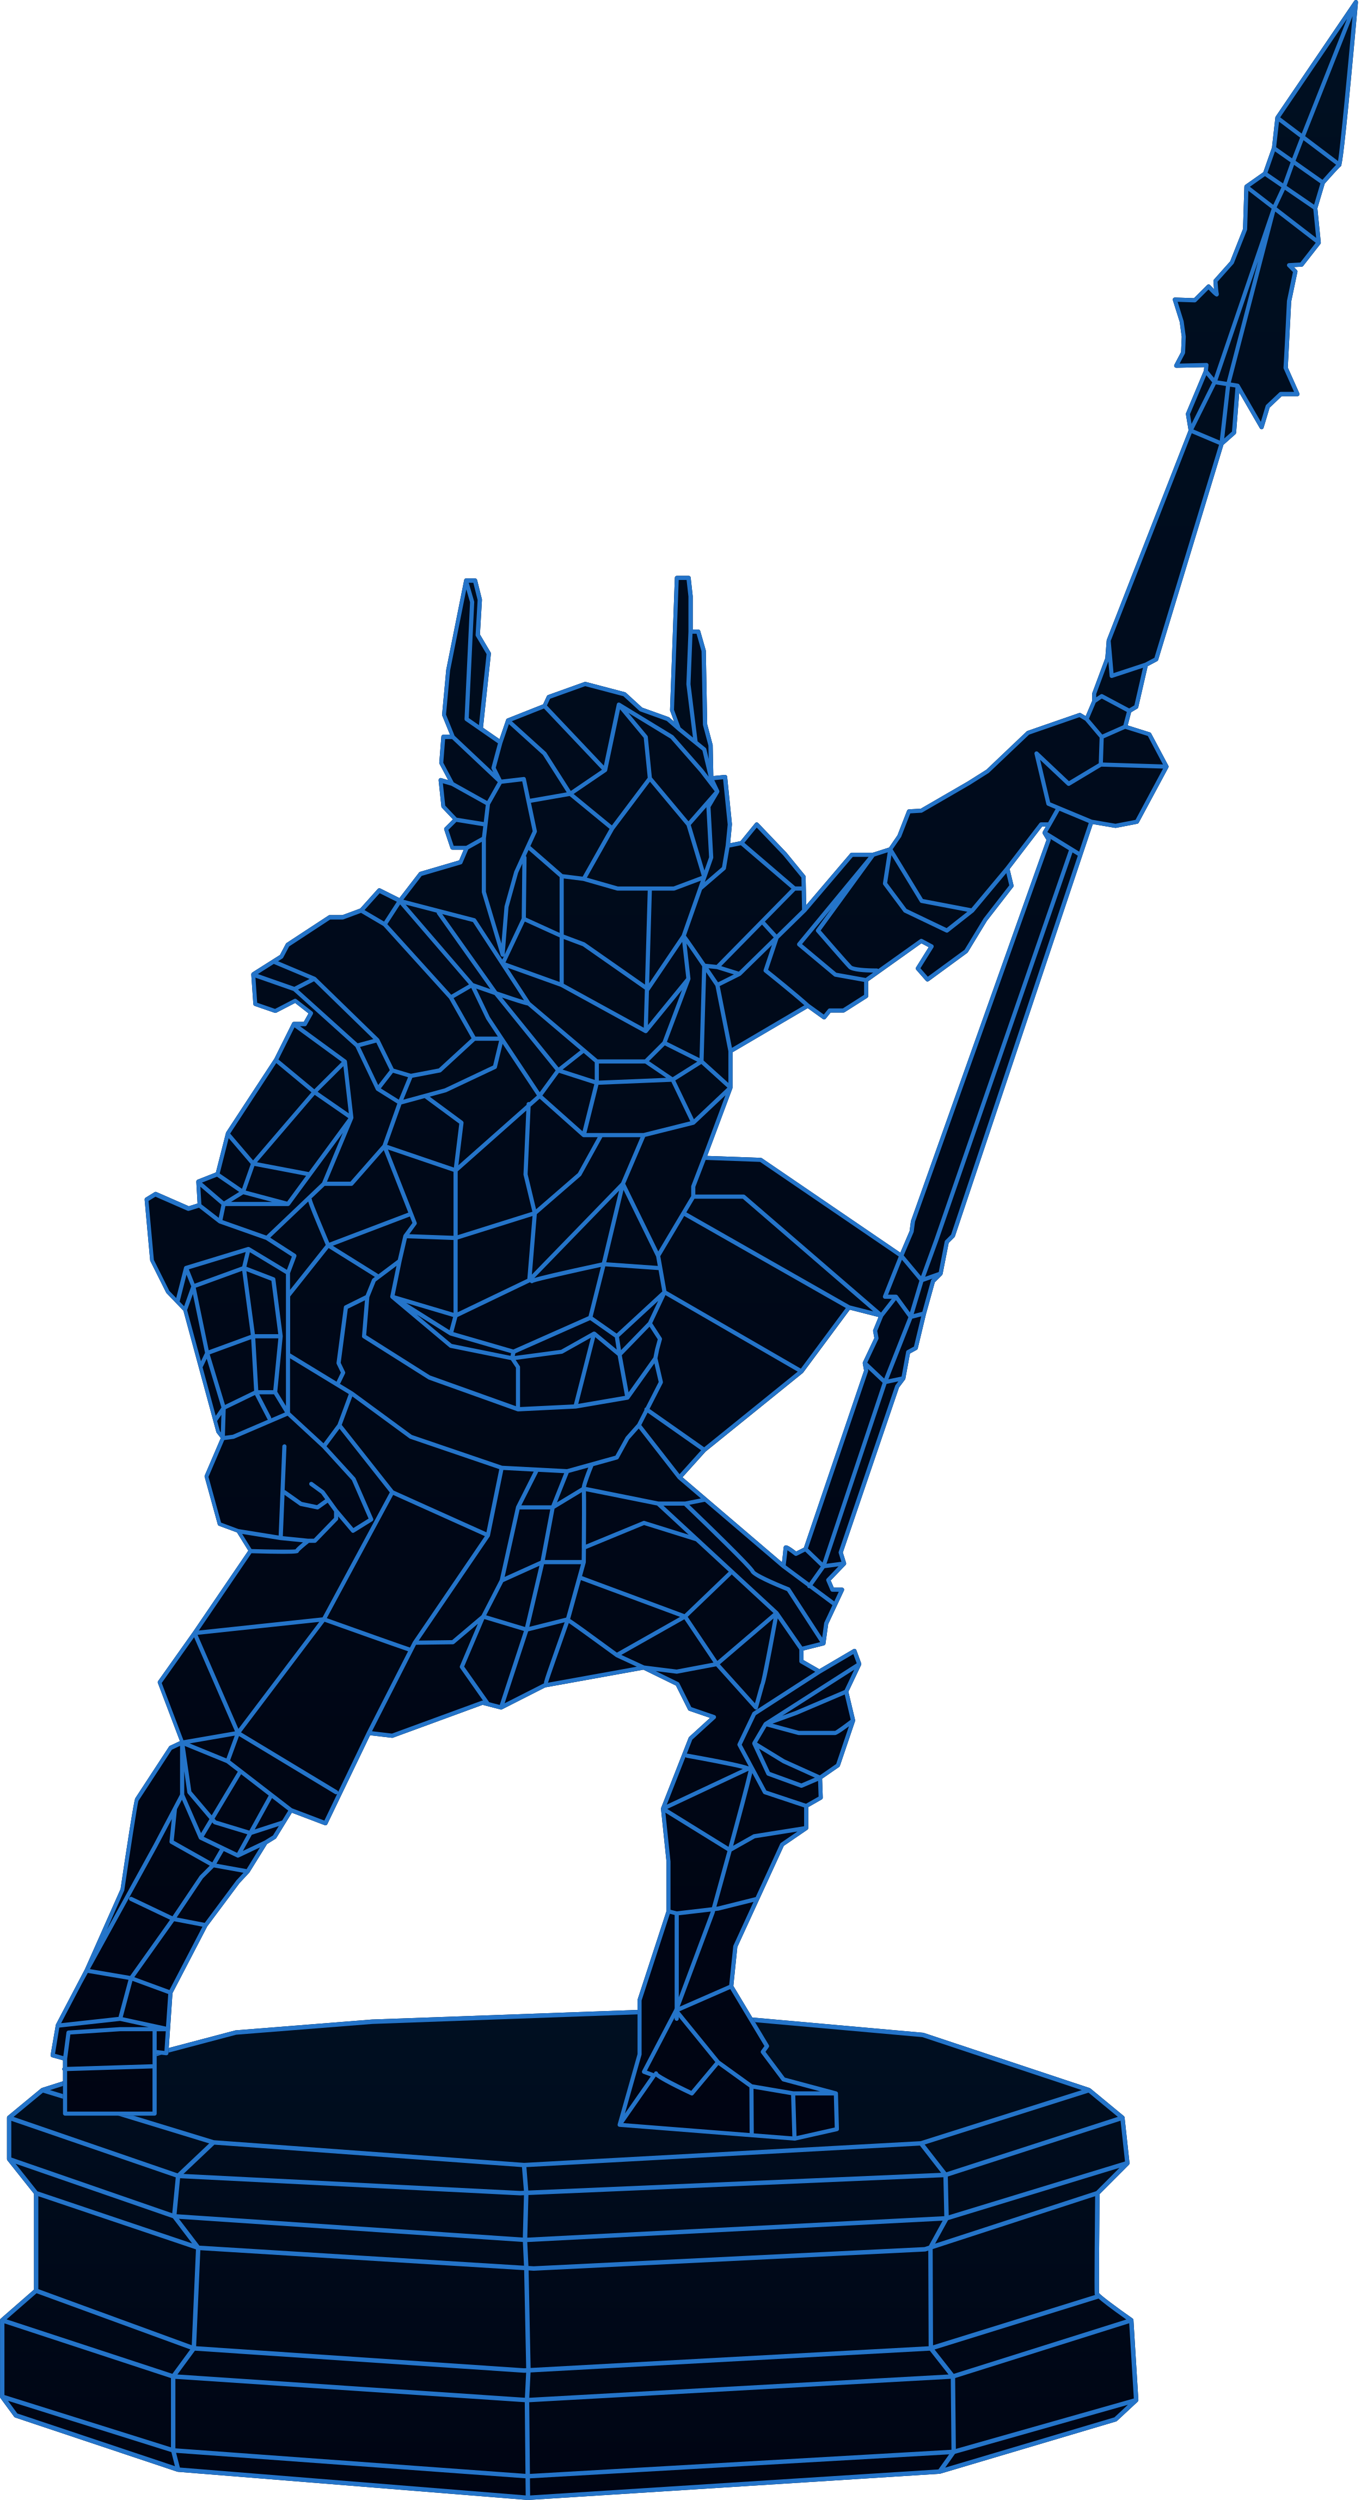
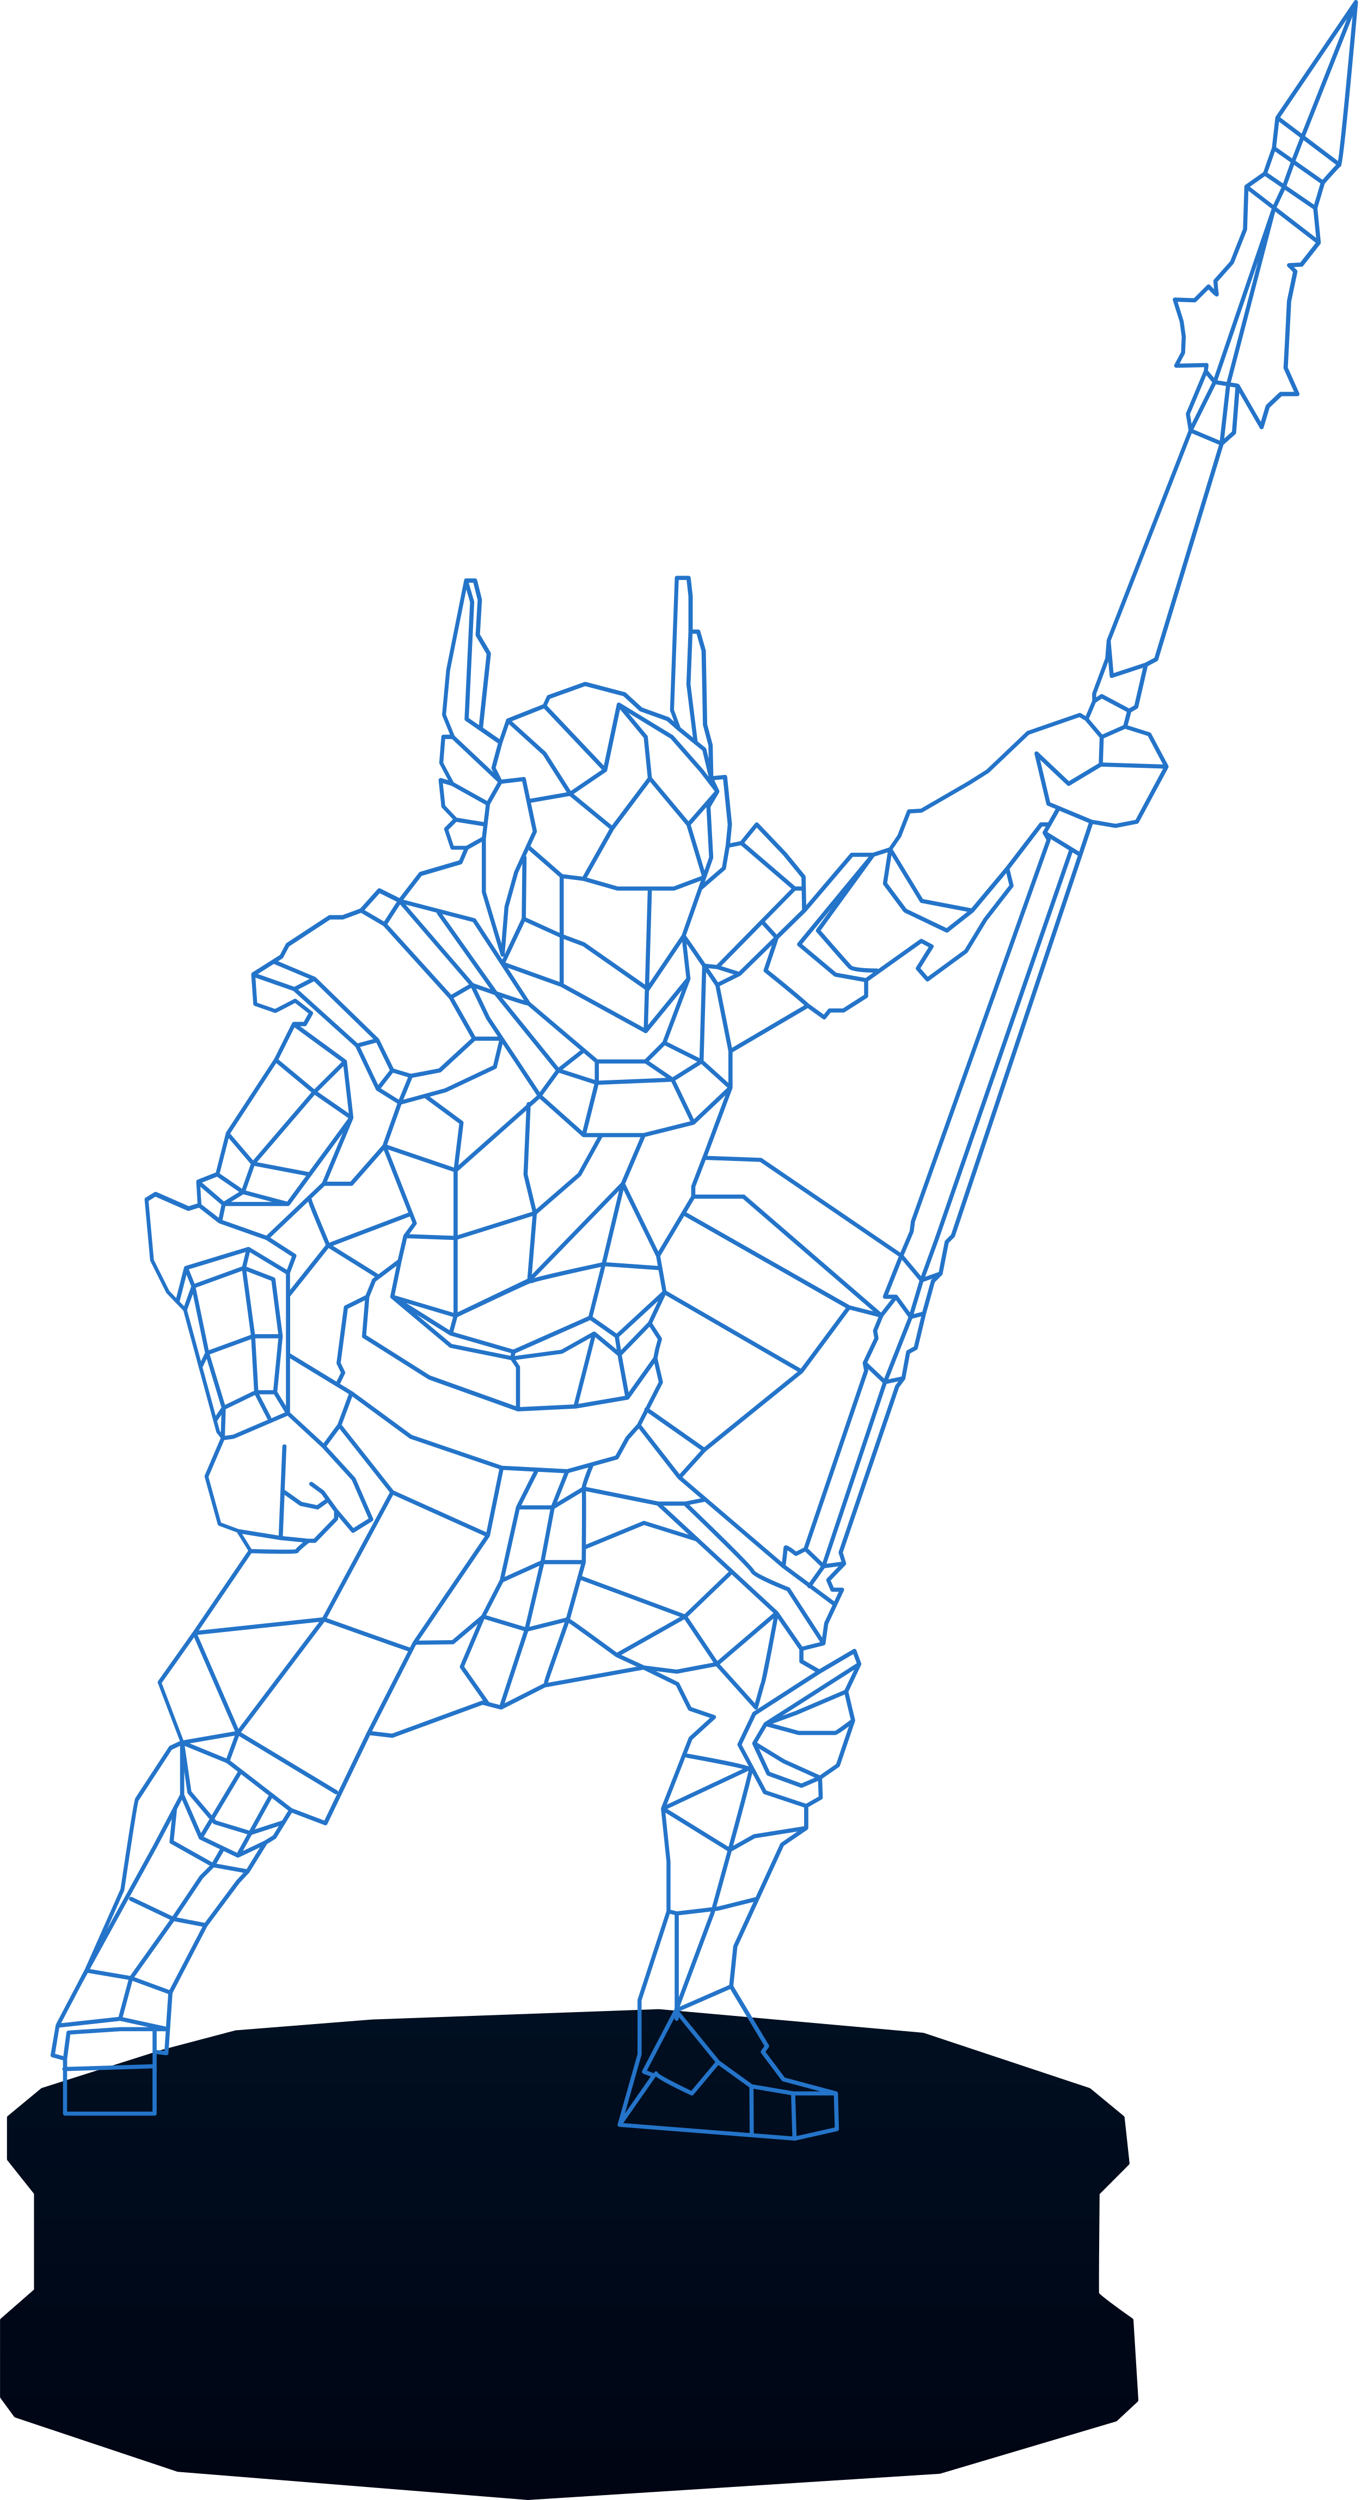
<svg xmlns="http://www.w3.org/2000/svg" width="269" height="494" viewBox="0 0 269 494" fill="none">
  <path d="M224.982 474.375C224.982 474.375 225 474.305 225 474.27C225 474.261 225 474.243 225 474.235L224.027 458.457C224.027 458.457 224.019 458.431 224.019 458.413C224.019 458.396 224.019 458.369 224.019 458.352C224.019 458.334 224.001 458.326 223.992 458.308C223.984 458.282 223.966 458.264 223.957 458.238C223.931 458.203 223.905 458.176 223.879 458.15C223.87 458.141 223.861 458.124 223.852 458.124C220.882 456.05 217.65 453.643 217.229 453.107C217.177 452.045 217.256 441.002 217.334 433.553L223.134 427.737C223.134 427.737 223.151 427.711 223.16 427.694C223.186 427.658 223.204 427.632 223.222 427.597C223.23 427.571 223.239 427.553 223.239 427.527C223.248 427.491 223.257 427.456 223.248 427.412C223.248 427.395 223.248 427.386 223.248 427.369L222.275 418.417C222.267 418.303 222.214 418.206 222.126 418.127L215.521 412.672C215.521 412.672 215.442 412.619 215.389 412.602C215.389 412.602 215.389 412.602 215.372 412.593L182.546 401.682C182.546 401.682 182.484 401.665 182.449 401.665L130.201 397L73.519 399.047L46.545 401.19L32.169 404.985C32.169 404.985 32.169 404.985 32.16 404.985C32.16 404.985 32.16 404.985 32.151 404.985L8.27 412.575C8.27 412.575 8.244 412.593 8.235 412.602C8.209 412.61 8.182 412.628 8.165 412.637C8.156 412.637 8.139 412.645 8.13 412.654L1.542 418.101C1.48 418.145 1.437 418.206 1.402 418.285C1.402 418.294 1.402 418.312 1.393 418.32C1.393 418.32 1.375 418.408 1.375 418.443V426.613C1.375 426.613 1.375 426.622 1.375 426.631C1.375 426.648 1.375 426.666 1.384 426.692C1.384 426.727 1.393 426.754 1.41 426.789C1.41 426.806 1.428 426.824 1.445 426.841C1.454 426.859 1.463 426.877 1.472 426.894L6.719 433.491V452.414L0.149 458.15C0.149 458.15 0.14 458.167 0.131 458.167C0.105 458.194 0.088 458.22 0.07 458.247C0.052 458.273 0.044 458.29 0.035 458.317C0.035 458.317 0.026 458.334 0.026 458.343C0.026 458.369 0.026 458.396 0.017 458.422C0.017 458.44 0.009 458.457 0.009 458.484V473.576C0.009 473.576 0.009 473.584 0.009 473.593C0.009 473.672 0.035 473.751 0.079 473.822V473.839L2.795 477.538C2.847 477.608 2.926 477.661 3.005 477.696L35.051 488.404C35.051 488.404 35.121 488.422 35.156 488.422L104.304 493.991C104.304 493.991 104.322 493.991 104.331 493.991C104.331 493.991 104.331 493.991 104.339 493.991H104.357L185.735 488.808C185.77 488.808 185.796 488.808 185.831 488.791L220.593 478.469C220.655 478.451 220.716 478.416 220.769 478.372L224.851 474.577C224.851 474.577 224.869 474.551 224.877 474.533C224.904 474.507 224.93 474.472 224.947 474.437C224.956 474.419 224.965 474.393 224.974 474.366L224.982 474.375Z" fill="url(#paint0_linear_642_893)" />
-   <path d="M224.982 474.375C224.982 474.375 225 474.305 225 474.27C225 474.261 225 474.243 225 474.235L224.027 458.457C224.027 458.457 224.019 458.431 224.019 458.413C224.019 458.396 224.019 458.369 224.019 458.352C224.019 458.334 224.001 458.326 223.992 458.308C223.984 458.282 223.966 458.264 223.957 458.238C223.931 458.203 223.905 458.176 223.879 458.15C223.87 458.141 223.861 458.124 223.852 458.124C220.882 456.05 217.65 453.643 217.229 453.107C217.177 452.045 217.256 441.002 217.334 433.553L223.134 427.737C223.134 427.737 223.151 427.711 223.16 427.694C223.186 427.658 223.204 427.632 223.222 427.597C223.23 427.571 223.239 427.553 223.239 427.527C223.248 427.491 223.257 427.456 223.248 427.412C223.248 427.395 223.248 427.386 223.248 427.369L222.275 418.417C222.267 418.303 222.214 418.206 222.126 418.127L215.521 412.672C215.521 412.672 215.442 412.619 215.389 412.602C215.389 412.602 215.389 412.602 215.372 412.593L182.546 401.682C182.546 401.682 182.484 401.665 182.449 401.665L130.201 397L73.519 399.047L46.545 401.19L32.169 404.985C32.169 404.985 32.169 404.985 32.16 404.985C32.16 404.985 32.16 404.985 32.151 404.985L8.27 412.575C8.27 412.575 8.244 412.593 8.235 412.602C8.209 412.61 8.182 412.628 8.165 412.637C8.156 412.637 8.139 412.645 8.13 412.654L1.542 418.101C1.48 418.145 1.437 418.206 1.402 418.285C1.402 418.294 1.402 418.312 1.393 418.32C1.393 418.32 1.375 418.408 1.375 418.443V426.613C1.375 426.613 1.375 426.622 1.375 426.631C1.375 426.648 1.375 426.666 1.384 426.692C1.384 426.727 1.393 426.754 1.41 426.789C1.41 426.806 1.428 426.824 1.445 426.841C1.454 426.859 1.463 426.877 1.472 426.894L6.719 433.491V452.414L0.149 458.15C0.149 458.15 0.14 458.167 0.131 458.167C0.105 458.194 0.088 458.22 0.07 458.247C0.052 458.273 0.044 458.29 0.035 458.317C0.035 458.317 0.026 458.334 0.026 458.343C0.026 458.369 0.026 458.396 0.017 458.422C0.017 458.44 0.009 458.457 0.009 458.484V473.576C0.009 473.576 0.009 473.584 0.009 473.593C0.009 473.672 0.035 473.751 0.079 473.822V473.839L2.795 477.538C2.847 477.608 2.926 477.661 3.005 477.696L35.051 488.404C35.051 488.404 35.121 488.422 35.156 488.422L104.304 493.991C104.304 493.991 104.322 493.991 104.331 493.991C104.331 493.991 104.331 493.991 104.339 493.991H104.357L185.735 488.808C185.77 488.808 185.796 488.808 185.831 488.791L220.593 478.469C220.655 478.451 220.716 478.416 220.769 478.372L224.851 474.577C224.851 474.577 224.869 474.551 224.877 474.533C224.904 474.507 224.93 474.472 224.947 474.437C224.956 474.419 224.965 474.393 224.974 474.366L224.982 474.375ZM224.106 473.927L188.924 483.898L188.783 469.895L223.186 459.063L224.098 473.927H224.106ZM185.489 487.947L104.777 493.095L104.742 489.713L187.601 484.969L185.481 487.947H185.489ZM35.551 487.57L34.806 484.671L103.866 489.704L103.901 493.086L35.551 487.578V487.57ZM0.876 473.251V459.09L33.79 469.904V483.59L0.876 473.251ZM7.578 433.966L38.731 444.472L37.898 463.412L7.578 452.326V433.966ZM42.358 423.776L103.165 428.212L103.551 432.885L102.824 432.92L36.26 429.565L42.367 423.784L42.358 423.776ZM181.827 423.969L186.015 429.345L104.418 432.841L104.042 428.212L181.827 423.96V423.969ZM103.717 474.665L103.858 488.826L34.666 483.783V470.053L103.709 474.665H103.717ZM39.598 444.63L103.595 448.575L103.998 467.945L103.595 467.962L38.766 463.605L39.598 444.613V444.63ZM186.462 430.215L186.637 437.91L104.217 442.153L104.444 433.729L186.462 430.215ZM104.217 443.023L186.313 438.797L183.597 443.734L182.721 444.015L105.478 447.81L104.444 447.749L104.217 443.023ZM183.536 463.614L104.874 467.901L104.48 448.627L105.478 448.689L182.835 444.894C182.835 444.894 182.914 444.894 182.949 444.876L183.474 444.709L183.544 463.614H183.536ZM104.593 474.674L187.916 470.044L188.056 484.065L104.742 488.835L104.602 474.665L104.593 474.674ZM104.611 473.795L104.865 468.788L183.772 464.484L187.478 469.192L104.611 473.795ZM184.412 463.429L184.342 444.411L216.45 433.957C216.406 438.209 216.274 452.73 216.362 453.283C216.362 453.318 216.379 453.38 216.441 453.476L184.403 463.429H184.412ZM216.66 432.973L184.824 443.339L187.382 438.692L221.268 428.352L216.66 432.973ZM35.594 430.408L102.806 433.799L103.56 433.764L103.332 442.135L34.902 437.524L35.594 430.408ZM103.341 443.014L103.568 447.696L39.414 443.734L35.367 438.428L103.349 443.005L103.341 443.014ZM38.52 464.484L103.595 468.85L103.989 468.832L103.744 473.787L35.069 469.192L38.529 464.484H38.52ZM222.617 458.326L188.503 469.069L184.718 464.255L217.028 454.223C217.028 454.223 217.089 454.197 217.115 454.179C217.869 454.856 219.428 456.085 222.617 458.326ZM222.345 427.105L187.513 437.734L187.338 430.074L221.478 419.041L222.354 427.105H222.345ZM187.04 429.24L182.765 423.749L215.144 413.498L220.944 418.285L187.04 429.24ZM46.694 402.051L73.572 399.925L130.183 397.878L182.336 402.534L213.821 412.997L181.95 423.09L103.595 427.377L42.27 422.897L9.873 412.997L32.406 405.829L46.685 402.051H46.694ZM8.498 413.498L41.35 423.53L35.095 429.45L2.681 418.294L8.498 413.489V413.498ZM34.736 430.25L34.044 437.339L2.234 426.323V419.067L34.736 430.241V430.25ZM3.084 427.544L34.166 438.305L37.969 443.295L7.403 432.991L3.084 427.553V427.544ZM7.227 453.134L37.609 464.238L34.07 469.06L1.305 458.299L7.227 453.134ZM1.586 474.393L33.869 484.53L34.578 487.306L3.425 476.896L1.586 474.393ZM220.26 477.661L186.812 487.596L188.757 484.864L222.932 475.175L220.26 477.661Z" fill="#2474C9" />
-   <path d="M268.397 0.426C268.397 0.426 268.397 0.393 268.397 0.368C268.397 0.336 268.389 0.303 268.381 0.278C268.381 0.262 268.365 0.246 268.356 0.229C268.34 0.196 268.324 0.172 268.299 0.147C268.291 0.131 268.275 0.123 268.266 0.106C268.242 0.082 268.209 0.057 268.168 0.041C268.16 0.041 268.152 0.025 268.144 0.025C268.094 0.008 268.054 0 268.004 0C267.988 0 267.972 0 267.955 0C267.923 0 267.89 0.008 267.857 0.025C267.841 0.025 267.824 0.041 267.808 0.049C267.783 0.065 267.759 0.082 267.734 0.098C267.718 0.115 267.71 0.123 267.693 0.139C267.685 0.147 267.669 0.156 267.66 0.172L252.136 23.033C252.136 23.033 252.136 23.058 252.12 23.066C252.095 23.107 252.079 23.148 252.07 23.189C252.07 23.189 252.07 23.205 252.07 23.213L251.399 29.156L249.688 34.026L246.118 36.539C246.118 36.539 246.093 36.563 246.085 36.58C246.069 36.596 246.044 36.604 246.028 36.629C246.028 36.637 246.019 36.654 246.011 36.662C245.995 36.678 245.987 36.703 245.979 36.727C245.962 36.76 245.954 36.793 245.954 36.834C245.954 36.85 245.946 36.858 245.946 36.866L245.676 45.232L243.145 51.633L239.928 55.25C239.854 55.332 239.821 55.439 239.829 55.545C239.846 55.758 239.887 56.486 239.952 57.141C239.707 56.887 239.42 56.601 239.174 56.331C239.101 56.249 238.994 56.2 238.88 56.2C238.757 56.216 238.658 56.241 238.585 56.323L235.989 58.917L232.223 58.786C232.092 58.786 231.961 58.844 231.879 58.95C231.797 59.056 231.772 59.196 231.813 59.318L233.164 63.608L233.565 66.53L233.434 69.566L232.116 72.071C232.051 72.202 232.051 72.349 232.133 72.48C232.206 72.603 232.337 72.66 232.493 72.677L238.012 72.554L237.93 73.258L234.417 81.64C234.384 81.713 234.376 81.787 234.392 81.869L234.917 85.028L218.753 126.429C218.753 126.429 218.753 126.437 218.753 126.446C218.753 126.454 218.753 126.47 218.745 126.487C218.745 126.511 218.729 126.527 218.729 126.552L218.459 130.031L215.896 136.915C215.879 136.964 215.871 137.013 215.871 137.054V138.47L214.586 141.498L213.628 140.925C213.521 140.86 213.398 140.852 213.284 140.893L203.073 144.429C203.016 144.445 202.967 144.478 202.926 144.519L194.959 152.09L191.299 154.398L181.989 159.792L179.639 159.923C179.475 159.931 179.336 160.03 179.279 160.185L177.387 165.039L175.725 167.47L172.515 168.493H168.356C168.233 168.493 168.118 168.542 168.045 168.641L159.349 178.848L159.234 173.257C159.234 173.167 159.202 173.077 159.144 173.003L155.451 168.485L149.867 162.633C149.785 162.551 149.687 162.51 149.556 162.502C149.441 162.502 149.327 162.559 149.253 162.649L146.355 166.21L144.316 166.619L144.676 162.87L143.726 153.481C143.702 153.26 143.513 153.089 143.276 153.113L140.991 153.342L140.869 147.252C140.869 147.252 140.869 147.187 140.852 147.154L139.78 143.119L139.509 128.607C139.509 128.607 139.509 128.533 139.493 128.5L138.404 124.686C138.355 124.514 138.191 124.391 138.011 124.391H136.922V117.81L136.513 114.135C136.488 113.93 136.316 113.775 136.103 113.775H133.786C133.565 113.775 133.385 113.947 133.377 114.168L132.427 140.295C132.427 140.352 132.427 140.401 132.451 140.451L133.254 142.611L132.288 141.768C132.288 141.768 132.206 141.711 132.157 141.695L126.924 139.82L123.715 136.882C123.666 136.833 123.608 136.808 123.543 136.784L115.78 134.745C115.699 134.721 115.617 134.729 115.535 134.754L108.321 137.34C108.215 137.373 108.133 137.455 108.084 137.553L107.339 139.174L100.272 141.973C100.272 141.973 100.272 141.973 100.264 141.973C100.223 141.989 100.199 142.014 100.166 142.038C100.158 142.047 100.141 142.055 100.125 142.063C100.084 142.104 100.059 142.153 100.043 142.202L98.725 146.049L97.103 144.928L95.466 143.79L97.03 129.179C97.038 129.089 97.022 129.008 96.972 128.926L94.86 125.357L95.261 118.539C95.261 118.498 95.261 118.457 95.253 118.416L94.303 114.602C94.254 114.421 94.09 114.291 93.91 114.291H92.141C92.141 114.291 92.092 114.291 92.076 114.299C92.06 114.299 92.043 114.299 92.027 114.299C92.027 114.299 92.027 114.299 92.019 114.299C91.978 114.315 91.937 114.331 91.896 114.364C91.896 114.364 91.888 114.364 91.879 114.364C91.839 114.397 91.814 114.438 91.789 114.479C91.781 114.495 91.773 114.512 91.773 114.528C91.765 114.552 91.749 114.577 91.74 114.602L88.195 132.339L87.376 141.187C87.376 141.253 87.376 141.318 87.401 141.375L88.94 145.165H87.638C87.425 145.165 87.245 145.329 87.229 145.542L86.819 150.715C86.819 150.788 86.828 150.87 86.868 150.936L88.588 154.161L87.212 153.752C87.081 153.711 86.942 153.743 86.836 153.833C86.729 153.923 86.68 154.054 86.688 154.194L87.237 159.367C87.245 159.457 87.286 159.539 87.343 159.604L89.521 161.904L87.9 163.525C87.794 163.631 87.753 163.795 87.802 163.942L89.03 167.617C89.087 167.781 89.243 167.896 89.415 167.896H91.65L90.75 170.007L83.036 172.267C82.954 172.291 82.881 172.34 82.823 172.406L78.942 177.448L75.159 175.557C74.996 175.475 74.799 175.516 74.668 175.647L71.197 179.519L67.684 180.82H65.17C65.088 180.82 65.014 180.845 64.949 180.886L56.646 186.329C56.589 186.37 56.54 186.419 56.507 186.476L55.336 188.694L49.842 192.173C49.842 192.173 49.834 192.189 49.826 192.198C49.785 192.23 49.752 192.263 49.727 192.312C49.719 192.329 49.711 192.345 49.703 192.361C49.703 192.37 49.687 192.378 49.687 192.394C49.67 192.451 49.662 192.501 49.662 192.558L50.071 198.41C50.08 198.574 50.194 198.713 50.35 198.77L54.296 200.129C54.403 200.162 54.517 200.154 54.616 200.105L58.333 198.181L60.978 200.252L60.044 201.914H58.104C58.104 201.914 58.087 201.914 58.079 201.914C58.014 201.914 57.948 201.93 57.891 201.971C57.85 201.995 57.809 202.028 57.785 202.069C57.776 202.077 57.776 202.094 57.768 202.11C57.768 202.11 57.752 202.118 57.752 202.126L54.239 209.166L44.708 223.727C44.708 223.727 44.708 223.744 44.7 223.752C44.692 223.768 44.684 223.785 44.675 223.801C44.675 223.817 44.659 223.834 44.659 223.85L42.669 231.675L39.05 233.099C39.05 233.099 39.05 233.099 39.042 233.107C38.985 233.132 38.936 233.165 38.895 233.214C38.886 233.222 38.886 233.238 38.878 233.247C38.87 233.263 38.862 233.271 38.854 233.288C38.821 233.353 38.796 233.427 38.796 233.492C38.796 233.492 38.796 233.492 38.796 233.5L39.05 237.806L37.322 238.346L30.928 235.547C30.805 235.489 30.666 235.506 30.551 235.571L28.782 236.66C28.651 236.742 28.578 236.889 28.586 237.045L29.675 249.02C29.675 249.069 29.691 249.118 29.716 249.167L32.844 255.429C32.844 255.429 32.885 255.502 32.917 255.527L36.25 258.989L42.759 282.98C42.776 283.029 42.8 283.078 42.833 283.128L43.636 284.159L40.467 291.558C40.434 291.64 40.426 291.738 40.45 291.828L43.038 301.217C43.071 301.348 43.169 301.446 43.292 301.495L46.837 302.805L49.072 306.406L38.199 322.376L31.255 332.173C31.173 332.288 31.157 332.427 31.206 332.558L35.562 344.042L33.589 344.967C33.523 345 33.458 345.049 33.417 345.114C33.351 345.213 27.014 354.92 26.744 355.321C26.473 355.722 25.016 365.283 23.829 373.263L16.787 389.11L11.072 399.996C11.072 399.996 11.063 400.029 11.055 400.037C11.055 400.054 11.039 400.07 11.039 400.086C11.039 400.095 11.039 400.103 11.031 400.119L9.999 406.053C9.966 406.258 10.089 406.455 10.294 406.512L12.447 407.109V408.542C12.365 408.615 12.308 408.73 12.308 408.853C12.308 408.967 12.365 409.066 12.447 409.139V417.636C12.447 417.865 12.627 418.045 12.857 418.045H30.559C30.788 418.045 30.969 417.865 30.969 417.636V405.89L32.827 406.111C32.942 406.127 33.048 406.094 33.139 406.021C33.228 405.947 33.278 405.849 33.286 405.734L34.096 393.841L40.966 380.638L47.337 372.101L49.195 370.104C49.195 370.104 49.252 370.047 49.277 370.014L49.294 369.997L52.782 364.374L54.468 363.335C54.526 363.302 54.567 363.253 54.599 363.204L57.686 358.186L64.179 360.65C64.376 360.724 64.605 360.634 64.695 360.445L73.145 342.88L77.485 343.387C77.55 343.395 77.616 343.387 77.673 343.363L95.384 336.872L98.938 337.789C98.938 337.789 98.962 337.789 98.978 337.789C99.003 337.789 99.019 337.797 99.044 337.797C99.044 337.797 99.052 337.797 99.06 337.797C99.118 337.797 99.175 337.78 99.232 337.756L107.756 333.426L127.17 329.923L133.598 333.066L135.989 337.838C136.038 337.936 136.12 338.01 136.226 338.042L140.336 339.45L136.218 343.207C136.169 343.248 136.136 343.305 136.111 343.363L130.666 357.245C130.666 357.245 130.666 357.294 130.658 357.319C130.658 357.335 130.642 357.351 130.642 357.368C130.642 357.376 130.642 357.384 130.642 357.4C130.642 357.417 130.642 357.425 130.642 357.433L131.731 367.869V377.602L126.024 395.093C126.007 395.134 126.007 395.175 126.007 395.224V405.873L122.077 419.747C122.077 419.747 122.077 419.747 122.077 419.756C122.069 419.805 122.061 419.854 122.069 419.903C122.069 419.903 122.069 419.919 122.069 419.927C122.077 419.985 122.102 420.034 122.134 420.083C122.134 420.083 122.134 420.083 122.134 420.091C122.143 420.107 122.159 420.108 122.167 420.124C122.192 420.148 122.208 420.173 122.233 420.189C122.233 420.189 122.241 420.189 122.249 420.189C122.306 420.222 122.372 420.255 122.437 420.255L157.015 422.981C157.015 422.981 157.04 422.981 157.048 422.981H157.065C157.065 422.981 157.065 422.981 157.073 422.981C157.097 422.981 157.114 422.981 157.138 422.981L165.498 421.106C165.687 421.065 165.826 420.893 165.818 420.697L165.629 413.641C165.629 413.641 165.629 413.633 165.629 413.625C165.629 413.551 165.596 413.477 165.556 413.42C165.547 413.412 165.539 413.396 165.531 413.387C165.482 413.33 165.416 413.289 165.343 413.265C165.343 413.265 165.334 413.256 165.326 413.256L155.116 410.523L151.3 405.431L151.939 404.539C152.037 404.408 152.045 404.228 151.955 404.089L144.946 392.409L145.74 384.715L154.919 364.734L159.595 361.534C159.595 361.534 159.603 361.518 159.611 361.509C159.652 361.477 159.677 361.444 159.701 361.403C159.709 361.387 159.717 361.37 159.726 361.346C159.742 361.305 159.75 361.272 159.758 361.231C159.758 361.215 159.767 361.207 159.767 361.19V357.073L162.42 355.559C162.551 355.485 162.632 355.338 162.624 355.19L162.493 351.466L165.85 349.141C165.916 349.092 165.957 349.027 165.99 348.953C165.99 348.945 166.006 348.937 166.006 348.929L169.003 340.08C169.003 340.08 169.003 340.064 169.003 340.056C169.019 339.999 169.027 339.933 169.011 339.876C169.011 339.876 169.011 339.868 169.011 339.859L167.684 334.285L170.206 328.973C170.206 328.973 170.206 328.94 170.215 328.932C170.223 328.908 170.231 328.883 170.231 328.85C170.231 328.826 170.231 328.801 170.231 328.777C170.231 328.752 170.231 328.719 170.215 328.695C170.215 328.687 170.215 328.67 170.215 328.662L169.265 326.075C169.224 325.961 169.134 325.871 169.019 325.83C168.904 325.789 168.782 325.797 168.675 325.863L161.936 329.824L158.809 328.024V326.133L162.853 325.118C162.853 325.118 162.886 325.093 162.911 325.085C162.935 325.077 162.96 325.085 162.976 325.069C163.001 325.052 163.009 325.036 163.034 325.02C163.05 325.011 163.058 324.995 163.066 324.987C163.116 324.93 163.14 324.864 163.156 324.799C163.156 324.799 163.156 324.799 163.156 324.79L163.697 320.902L166.8 314.289C166.857 314.158 166.849 314.01 166.776 313.896C166.702 313.781 166.571 313.708 166.432 313.708H164.794L164.188 312.3L167.136 309.23C167.136 309.23 167.136 309.222 167.144 309.214C167.185 309.165 167.218 309.107 167.234 309.042C167.234 309.034 167.234 309.026 167.234 309.009C167.234 308.968 167.25 308.927 167.242 308.886C167.242 308.87 167.234 308.862 167.226 308.846C167.226 308.837 167.226 308.829 167.226 308.821L166.587 306.775L177.69 274.165L178.878 272.585V272.577C178.91 272.528 178.935 272.479 178.943 272.421L179.86 267.445L181.187 266.724C181.285 266.667 181.358 266.577 181.391 266.462L183.021 259.669L184.765 253.374L186.189 251.95C186.189 251.95 186.189 251.934 186.198 251.934C186.239 251.884 186.271 251.827 186.288 251.762C186.288 251.753 186.296 251.745 186.304 251.737L187.508 245.598L188.646 244.46C188.687 244.419 188.728 244.362 188.744 244.297L215.994 162.837L220.415 163.59C220.465 163.598 220.514 163.59 220.563 163.59L224.78 162.772C224.903 162.747 225.001 162.673 225.066 162.567L230.921 151.681C230.921 151.681 230.921 151.681 230.921 151.673C230.945 151.623 230.962 151.566 230.97 151.501C230.97 151.492 230.97 151.484 230.97 151.476C230.97 151.419 230.953 151.37 230.929 151.329V151.312L227.523 144.92C227.474 144.821 227.383 144.756 227.285 144.723L222.888 143.34L223.568 140.745L224.788 140.017C224.886 139.959 224.952 139.869 224.976 139.755L226.843 131.635L228.718 130.636C228.816 130.587 228.882 130.497 228.915 130.391L241.811 87.901L244.177 85.798C244.259 85.724 244.308 85.626 244.316 85.528L244.939 77.588L249 84.611C249.082 84.75 249.246 84.832 249.401 84.816C249.565 84.799 249.696 84.684 249.745 84.529L250.941 80.551L253.331 78.292H256.435C256.574 78.292 256.705 78.218 256.779 78.104C256.852 77.989 256.869 77.842 256.811 77.711L254.535 72.628L255.206 59.589L256.435 53.736C256.467 53.597 256.418 53.458 256.32 53.36L255.739 52.778L257.278 52.697C257.393 52.697 257.507 52.631 257.581 52.541L260.987 48.187C260.995 48.178 260.995 48.162 261.004 48.146C261.028 48.113 261.045 48.08 261.053 48.039C261.053 48.015 261.053 47.99 261.053 47.965C261.053 47.941 261.061 47.916 261.053 47.892C261.053 47.892 261.053 47.884 261.053 47.876L260.381 41.164L261.831 36.293C263.19 34.738 264.721 33.06 264.958 32.897C264.975 32.88 264.999 32.872 265.024 32.831C265.032 32.823 265.049 32.815 265.065 32.798C265.13 32.708 265.155 32.594 265.139 32.487C265.442 31.235 266.138 25.751 268.406 0.467C268.406 0.458 268.406 0.45 268.406 0.442L268.397 0.426ZM172.81 264.391L170.55 269.172C170.55 269.172 170.55 269.18 170.55 269.188C170.518 269.254 170.509 269.327 170.526 269.401C170.526 269.401 170.526 269.417 170.526 269.425L170.78 270.817L158.89 305.809L157.367 306.57C155.599 305.179 155.329 305.31 155.132 305.4C154.993 305.465 154.87 305.67 154.87 305.825C154.87 306.054 154.706 307.495 154.559 308.69L134.899 291.902L139.477 286.819L158.669 271.3C158.669 271.3 158.719 271.251 158.743 271.226L167.971 258.793L173.645 260.242L172.597 262.804C172.565 262.877 172.556 262.959 172.573 263.033L172.818 264.4L172.81 264.391ZM180.065 241.17C180.065 241.17 180.048 241.227 180.04 241.252L179.778 243.241L177.952 247.522L150.588 228.859C150.522 228.818 150.449 228.794 150.375 228.786L139.78 228.401L144.758 215.051C144.774 215.002 144.782 214.953 144.782 214.912V207.93L159.644 199.204L162.649 201.365C162.829 201.496 163.075 201.455 163.206 201.291L164.172 200.08H166.702C166.784 200.08 166.857 200.055 166.923 200.015L171.418 197.158C171.533 197.084 171.607 196.953 171.607 196.814V193.892L182.12 186.402L183.553 187.164L181.064 191.15C180.965 191.305 180.982 191.502 181.105 191.633L183.012 193.81C183.152 193.974 183.389 193.998 183.561 193.867L191.184 188.285C191.225 188.252 191.266 188.211 191.291 188.171L195.073 181.95L200.248 175.279C200.322 175.181 200.355 175.05 200.322 174.935L199.552 171.726L205.98 163.328H206.7L206.111 164.335C206.111 164.335 206.111 164.351 206.111 164.36C206.078 164.417 206.07 164.474 206.062 164.532C206.062 164.548 206.062 164.564 206.062 164.589C206.062 164.638 206.078 164.687 206.103 164.736C206.103 164.744 206.103 164.761 206.111 164.769L206.831 165.964L180.073 241.178L180.065 241.17Z" fill="url(#paint1_linear_642_893)" />
-   <path d="M268.397 0.426C268.397 0.426 268.397 0.393 268.397 0.368C268.397 0.336 268.389 0.303 268.381 0.278C268.381 0.262 268.365 0.246 268.356 0.229C268.34 0.196 268.324 0.172 268.299 0.147C268.291 0.131 268.275 0.123 268.266 0.106C268.242 0.082 268.209 0.057 268.168 0.041C268.16 0.041 268.152 0.025 268.144 0.025C268.094 0.008 268.054 0 268.004 0C267.988 0 267.972 0 267.955 0C267.923 0 267.89 0.008 267.857 0.025C267.841 0.025 267.824 0.041 267.808 0.049C267.783 0.065 267.759 0.082 267.734 0.098C267.718 0.115 267.71 0.123 267.693 0.139C267.685 0.147 267.669 0.156 267.66 0.172L252.136 23.033C252.136 23.033 252.136 23.058 252.12 23.066C252.095 23.107 252.079 23.148 252.07 23.189C252.07 23.189 252.07 23.205 252.07 23.213L251.399 29.156L249.688 34.026L246.118 36.539C246.118 36.539 246.093 36.563 246.085 36.58C246.069 36.596 246.044 36.604 246.028 36.629C246.028 36.637 246.019 36.654 246.011 36.662C245.995 36.678 245.987 36.703 245.979 36.727C245.962 36.76 245.954 36.793 245.954 36.834C245.954 36.85 245.946 36.858 245.946 36.866L245.676 45.232L243.145 51.633L239.928 55.25C239.854 55.332 239.821 55.439 239.829 55.545C239.846 55.758 239.887 56.486 239.952 57.141C239.707 56.887 239.42 56.601 239.174 56.331C239.101 56.249 238.994 56.2 238.88 56.2C238.757 56.216 238.658 56.241 238.585 56.323L235.989 58.917L232.223 58.786C232.092 58.786 231.961 58.844 231.879 58.95C231.797 59.056 231.772 59.196 231.813 59.318L233.164 63.608L233.565 66.53L233.434 69.566L232.116 72.071C232.051 72.202 232.051 72.349 232.133 72.48C232.206 72.603 232.337 72.66 232.493 72.677L238.012 72.554L237.93 73.258L234.417 81.64C234.384 81.713 234.376 81.787 234.392 81.869L234.917 85.028L218.753 126.429C218.753 126.429 218.753 126.437 218.753 126.446C218.753 126.454 218.753 126.47 218.745 126.487C218.745 126.511 218.729 126.527 218.729 126.552L218.459 130.031L215.896 136.915C215.879 136.964 215.871 137.013 215.871 137.054V138.47L214.586 141.498L213.628 140.925C213.521 140.86 213.398 140.852 213.284 140.893L203.073 144.429C203.016 144.445 202.967 144.478 202.926 144.519L194.959 152.09L191.299 154.398L181.989 159.792L179.639 159.923C179.475 159.931 179.336 160.03 179.279 160.185L177.387 165.039L175.725 167.47L172.515 168.493H168.356C168.233 168.493 168.118 168.542 168.045 168.641L159.349 178.848L159.234 173.257C159.234 173.167 159.202 173.077 159.144 173.003L155.451 168.485L149.867 162.633C149.785 162.551 149.687 162.51 149.556 162.502C149.441 162.502 149.327 162.559 149.253 162.649L146.355 166.21L144.316 166.619L144.676 162.87L143.726 153.481C143.702 153.26 143.513 153.089 143.276 153.113L140.991 153.342L140.869 147.252C140.869 147.252 140.869 147.187 140.852 147.154L139.78 143.119L139.509 128.607C139.509 128.607 139.509 128.533 139.493 128.5L138.404 124.686C138.355 124.514 138.191 124.391 138.011 124.391H136.922V117.81L136.513 114.135C136.488 113.93 136.316 113.775 136.103 113.775H133.786C133.565 113.775 133.385 113.947 133.377 114.168L132.427 140.295C132.427 140.352 132.427 140.401 132.451 140.451L133.254 142.611L132.288 141.768C132.288 141.768 132.206 141.711 132.157 141.695L126.924 139.82L123.715 136.882C123.666 136.833 123.608 136.808 123.543 136.784L115.78 134.745C115.699 134.721 115.617 134.729 115.535 134.754L108.321 137.34C108.215 137.373 108.133 137.455 108.084 137.553L107.339 139.174L100.272 141.973C100.272 141.973 100.272 141.973 100.264 141.973C100.223 141.989 100.199 142.014 100.166 142.038C100.158 142.047 100.141 142.055 100.125 142.063C100.084 142.104 100.059 142.153 100.043 142.202L98.725 146.049L97.103 144.928L95.466 143.79L97.03 129.179C97.038 129.089 97.022 129.008 96.972 128.926L94.86 125.357L95.261 118.539C95.261 118.498 95.261 118.457 95.253 118.416L94.303 114.602C94.254 114.421 94.09 114.291 93.91 114.291H92.141C92.141 114.291 92.092 114.291 92.076 114.299C92.06 114.299 92.043 114.299 92.027 114.299C92.027 114.299 92.027 114.299 92.019 114.299C91.978 114.315 91.937 114.331 91.896 114.364C91.896 114.364 91.888 114.364 91.879 114.364C91.839 114.397 91.814 114.438 91.789 114.479C91.781 114.495 91.773 114.512 91.773 114.528C91.765 114.552 91.749 114.577 91.74 114.602L88.195 132.339L87.376 141.187C87.376 141.253 87.376 141.318 87.401 141.375L88.94 145.165H87.638C87.425 145.165 87.245 145.329 87.229 145.542L86.819 150.715C86.819 150.788 86.828 150.87 86.868 150.936L88.588 154.161L87.212 153.752C87.081 153.711 86.942 153.743 86.836 153.833C86.729 153.923 86.68 154.054 86.688 154.194L87.237 159.367C87.245 159.457 87.286 159.539 87.343 159.604L89.521 161.904L87.9 163.525C87.794 163.631 87.753 163.795 87.802 163.942L89.03 167.617C89.087 167.781 89.243 167.896 89.415 167.896H91.65L90.75 170.007L83.036 172.267C82.954 172.291 82.881 172.34 82.823 172.406L78.942 177.448L75.159 175.557C74.996 175.475 74.799 175.516 74.668 175.647L71.197 179.519L67.684 180.82H65.17C65.088 180.82 65.014 180.845 64.949 180.886L56.646 186.329C56.589 186.37 56.54 186.419 56.507 186.476L55.336 188.694L49.842 192.173C49.842 192.173 49.834 192.189 49.826 192.198C49.785 192.23 49.752 192.263 49.719 192.312C49.711 192.329 49.703 192.345 49.695 192.361C49.695 192.37 49.678 192.378 49.678 192.394C49.662 192.451 49.654 192.501 49.654 192.558L50.063 198.41C50.071 198.574 50.186 198.713 50.342 198.77L54.288 200.129C54.395 200.162 54.509 200.154 54.608 200.105L58.325 198.181L60.97 200.252L60.036 201.914H58.096C58.096 201.914 58.079 201.914 58.071 201.914C58.006 201.914 57.94 201.93 57.883 201.971C57.842 201.995 57.801 202.028 57.776 202.069C57.768 202.077 57.768 202.094 57.76 202.11C57.76 202.11 57.743 202.118 57.743 202.126L54.231 209.166L44.7 223.727C44.7 223.727 44.7 223.744 44.692 223.752C44.684 223.768 44.675 223.785 44.667 223.801C44.667 223.817 44.651 223.834 44.651 223.85L42.661 231.675L39.042 233.099C39.042 233.099 39.042 233.099 39.034 233.107C38.977 233.132 38.927 233.165 38.886 233.214C38.878 233.222 38.878 233.238 38.87 233.247C38.862 233.263 38.854 233.271 38.846 233.288C38.813 233.353 38.788 233.427 38.788 233.492C38.788 233.492 38.788 233.492 38.788 233.5L39.042 237.798L37.314 238.338L30.919 235.539C30.797 235.481 30.657 235.498 30.543 235.563L28.774 236.652C28.643 236.734 28.57 236.881 28.578 237.036L29.667 249.011C29.667 249.061 29.683 249.11 29.708 249.159L32.836 255.42C32.836 255.42 32.876 255.494 32.909 255.519L36.242 258.981L42.751 282.972C42.768 283.021 42.792 283.07 42.825 283.119L43.627 284.151L40.459 291.55C40.426 291.632 40.418 291.73 40.442 291.82L43.03 301.209C43.062 301.34 43.161 301.438 43.283 301.487L46.829 302.797L49.064 306.398L38.191 322.368L31.247 332.165C31.165 332.28 31.149 332.419 31.198 332.55L35.554 344.034L33.581 344.959C33.515 344.992 33.45 345.041 33.409 345.106C33.343 345.204 27.006 354.912 26.735 355.313C26.465 355.714 25.008 365.275 23.82 373.255L16.779 389.102L11.063 399.988C11.063 399.988 11.055 400.021 11.047 400.029C11.047 400.045 11.031 400.062 11.031 400.078C11.031 400.086 11.031 400.095 11.023 400.111L9.999 406.053C9.966 406.258 10.089 406.455 10.294 406.512L12.447 407.109V408.542C12.365 408.615 12.308 408.73 12.308 408.853C12.308 408.967 12.365 409.066 12.447 409.139V417.636C12.447 417.865 12.627 418.045 12.857 418.045H30.559C30.788 418.045 30.969 417.865 30.969 417.636V405.89L32.827 406.111C32.942 406.127 33.048 406.094 33.139 406.021C33.228 405.947 33.278 405.849 33.286 405.734L34.096 393.841L40.966 380.638L47.337 372.101L49.195 370.104C49.195 370.104 49.252 370.047 49.277 370.014L49.294 369.997L52.782 364.374L54.468 363.335C54.526 363.302 54.567 363.253 54.599 363.204L57.686 358.186L64.179 360.65C64.376 360.724 64.605 360.634 64.695 360.445L73.145 342.88L77.485 343.387C77.55 343.395 77.616 343.387 77.673 343.363L95.384 336.872L98.938 337.789C98.938 337.789 98.962 337.789 98.978 337.789C99.003 337.789 99.019 337.797 99.044 337.797C99.044 337.797 99.052 337.797 99.06 337.797C99.118 337.797 99.175 337.78 99.232 337.756L107.756 333.426L127.17 329.923L133.598 333.066L135.989 337.838C136.038 337.936 136.12 338.01 136.226 338.042L140.336 339.45L136.218 343.207C136.169 343.248 136.136 343.305 136.111 343.363L130.666 357.245C130.666 357.245 130.666 357.294 130.658 357.319C130.658 357.335 130.642 357.351 130.642 357.368C130.642 357.376 130.642 357.384 130.642 357.4C130.642 357.417 130.642 357.425 130.642 357.433L131.731 367.869V377.602L126.024 395.093C126.007 395.134 126.007 395.175 126.007 395.224V405.873L122.077 419.747C122.077 419.747 122.077 419.747 122.077 419.756C122.069 419.805 122.061 419.854 122.069 419.903C122.069 419.903 122.069 419.919 122.069 419.927C122.077 419.985 122.102 420.034 122.134 420.083C122.134 420.083 122.134 420.083 122.134 420.091C122.143 420.107 122.159 420.108 122.167 420.124C122.192 420.148 122.208 420.173 122.233 420.189C122.233 420.189 122.241 420.189 122.249 420.189C122.306 420.222 122.372 420.255 122.437 420.255L157.015 422.981C157.015 422.981 157.04 422.981 157.048 422.981H157.065C157.065 422.981 157.065 422.981 157.073 422.981C157.097 422.981 157.114 422.981 157.138 422.981L165.498 421.106C165.687 421.065 165.826 420.893 165.818 420.697L165.629 413.641C165.629 413.641 165.629 413.633 165.629 413.625C165.629 413.551 165.596 413.477 165.556 413.42C165.547 413.412 165.539 413.396 165.531 413.387C165.482 413.33 165.416 413.289 165.343 413.265C165.343 413.265 165.334 413.256 165.326 413.256L155.116 410.523L151.3 405.431L151.939 404.539C152.037 404.408 152.045 404.228 151.955 404.089L144.946 392.409L145.74 384.715L154.919 364.734L159.595 361.534C159.595 361.534 159.603 361.518 159.611 361.509C159.652 361.477 159.677 361.444 159.701 361.403C159.709 361.387 159.717 361.37 159.726 361.346C159.742 361.305 159.75 361.272 159.758 361.231C159.758 361.215 159.767 361.207 159.767 361.19V357.073L162.42 355.559C162.551 355.485 162.632 355.338 162.624 355.19L162.493 351.466L165.85 349.141C165.916 349.092 165.957 349.027 165.99 348.953C165.99 348.945 166.006 348.937 166.006 348.929L169.003 340.08C169.003 340.08 169.003 340.064 169.003 340.056C169.019 339.999 169.027 339.933 169.011 339.876C169.011 339.876 169.011 339.868 169.011 339.859L167.684 334.285L170.206 328.973C170.206 328.973 170.206 328.94 170.215 328.932C170.223 328.908 170.231 328.883 170.231 328.85C170.231 328.826 170.231 328.801 170.231 328.777C170.231 328.752 170.231 328.719 170.215 328.695C170.215 328.687 170.215 328.67 170.215 328.662L169.265 326.075C169.224 325.961 169.134 325.871 169.019 325.83C168.904 325.789 168.782 325.797 168.675 325.863L161.936 329.824L158.809 328.024V326.133L162.853 325.118C162.853 325.118 162.886 325.093 162.911 325.085C162.935 325.077 162.96 325.085 162.976 325.069C163.001 325.052 163.009 325.036 163.034 325.02C163.05 325.011 163.058 324.995 163.066 324.987C163.116 324.93 163.14 324.864 163.156 324.799C163.156 324.799 163.156 324.799 163.156 324.79L163.697 320.902L166.8 314.289C166.857 314.158 166.849 314.01 166.776 313.896C166.702 313.781 166.571 313.708 166.432 313.708H164.794L164.188 312.3L167.136 309.23C167.136 309.23 167.136 309.222 167.144 309.214C167.185 309.165 167.218 309.107 167.234 309.042C167.234 309.034 167.234 309.026 167.234 309.009C167.234 308.968 167.25 308.927 167.242 308.886C167.242 308.87 167.234 308.862 167.226 308.846C167.226 308.837 167.226 308.829 167.226 308.821L166.587 306.775L177.69 274.165L178.878 272.585V272.577C178.91 272.528 178.935 272.479 178.943 272.421L179.86 267.445L181.187 266.724C181.285 266.667 181.358 266.577 181.391 266.462L183.021 259.669L184.765 253.374L186.189 251.95C186.189 251.95 186.189 251.934 186.198 251.934C186.239 251.884 186.271 251.827 186.288 251.762C186.288 251.753 186.296 251.745 186.304 251.737L187.508 245.598L188.646 244.46C188.687 244.419 188.728 244.362 188.744 244.297L215.994 162.837L220.415 163.59C220.465 163.598 220.514 163.59 220.563 163.59L224.78 162.772C224.903 162.747 225.001 162.673 225.066 162.567L230.921 151.681C230.921 151.681 230.921 151.681 230.921 151.673C230.945 151.623 230.962 151.566 230.97 151.501C230.97 151.492 230.97 151.484 230.97 151.476C230.97 151.419 230.953 151.37 230.929 151.329V151.312L227.523 144.92C227.474 144.821 227.383 144.756 227.285 144.723L222.888 143.34L223.568 140.745L224.788 140.017C224.886 139.959 224.952 139.869 224.976 139.755L226.843 131.635L228.718 130.636C228.816 130.587 228.882 130.497 228.915 130.391L241.811 87.901L244.177 85.798C244.259 85.724 244.308 85.626 244.316 85.528L244.939 77.588L249 84.611C249.082 84.75 249.246 84.832 249.401 84.816C249.565 84.799 249.696 84.684 249.745 84.529L250.941 80.551L253.331 78.292H256.435C256.574 78.292 256.705 78.218 256.779 78.104C256.852 77.989 256.869 77.842 256.811 77.711L254.535 72.628L255.206 59.589L256.435 53.736C256.467 53.597 256.418 53.458 256.32 53.36L255.739 52.778L257.278 52.697C257.393 52.697 257.507 52.631 257.581 52.541L260.987 48.187C260.995 48.178 260.995 48.162 261.004 48.146C261.028 48.113 261.045 48.08 261.053 48.039C261.053 48.015 261.053 47.99 261.053 47.965C261.053 47.941 261.061 47.916 261.053 47.892C261.053 47.892 261.053 47.884 261.053 47.876L260.381 41.164L261.831 36.293C263.19 34.738 264.721 33.06 264.958 32.897C264.975 32.88 264.999 32.872 265.024 32.831C265.032 32.823 265.049 32.815 265.065 32.798C265.13 32.708 265.155 32.594 265.139 32.487C265.442 31.235 266.138 25.751 268.406 0.467C268.406 0.458 268.406 0.45 268.406 0.442L268.397 0.426ZM261.388 35.524L256.066 31.775L257.638 27.699L264.082 32.561C263.378 33.273 262.068 34.746 261.388 35.524ZM259.571 41.336L260.136 47.008L252.324 40.983L253.962 37.497L259.571 41.336ZM241.098 87.066L235.874 84.865L240.304 75.951L242.31 76.27L241.09 87.066H241.098ZM240.624 75.173L248.656 51.616L242.458 75.46L240.624 75.165V75.173ZM250.023 34.804L253.274 37.03L251.661 40.476L247.035 36.907L250.023 34.804ZM250.515 34.141L251.997 29.909L255.084 32.078L253.593 36.244L250.515 34.133V34.141ZM252.226 29.074L252.799 24.04L256.967 27.191L255.378 31.3L252.226 29.082V29.074ZM253.028 23.189L266.244 3.716L257.278 26.397L253.028 23.189ZM257.958 26.905L267.333 3.2C266.318 14.357 264.942 28.812 264.467 31.824L257.958 26.905ZM233.148 71.85L234.188 69.877C234.212 69.828 234.229 69.763 234.237 69.706L234.368 66.505L233.942 63.444L232.755 59.638L236.128 59.752C236.243 59.752 236.349 59.711 236.431 59.63L238.855 57.207C240.312 58.754 240.435 58.68 240.705 58.525C240.869 58.426 240.943 58.172 240.886 57.984C240.812 57.771 240.714 56.675 240.648 55.668L243.801 52.124C243.801 52.124 243.858 52.05 243.874 52.001L246.462 45.469C246.478 45.428 246.486 45.379 246.494 45.33L246.74 37.693L251.342 41.245L239.944 74.666L238.749 73.225L238.863 72.169C238.88 72.055 238.839 71.932 238.757 71.85C238.675 71.76 238.56 71.711 238.446 71.719L233.148 71.842V71.85ZM238.429 74.142L239.6 75.55L235.514 83.751L235.195 81.844L238.429 74.142ZM216.583 138.83L217.771 138.036L222.716 140.672L222.029 143.299L217.861 145.141L215.224 142.03L216.575 138.838L216.583 138.83ZM178.067 165.456C178.067 165.456 178.1 165.399 178.108 165.375L179.917 160.717L182.104 160.594C182.169 160.594 182.235 160.57 182.284 160.537L191.692 155.086L195.434 152.72L203.401 145.157L213.349 141.711L214.487 142.39L217.337 145.755L217.165 150.821L211.269 154.357L205.145 148.578C205.014 148.456 204.817 148.431 204.662 148.521C204.506 148.611 204.424 148.791 204.465 148.971L206.815 158.908C206.848 159.039 206.938 159.137 207.053 159.195L208.641 159.858L207.159 162.493H205.767C205.636 162.493 205.521 162.551 205.44 162.657L198.766 171.366L191.987 179.47L182.415 177.644L176.429 167.814L178.051 165.448L178.067 165.456ZM213.3 168.28L207.003 164.409L207.757 163.124L209.403 160.202L215.191 162.616L213.292 168.297L213.3 168.28ZM155.296 309.304C155.37 308.698 155.558 307.168 155.64 306.333C156.008 306.562 156.581 306.979 157.056 307.356C157.179 307.454 157.351 307.47 157.499 307.405L159.144 306.578L162.223 309.533L159.939 312.75L155.296 309.304ZM135.391 296.699H130.159L115.813 293.817C115.969 293.105 116.624 291.296 117.279 289.7L122.02 288.382C122.126 288.35 122.216 288.284 122.265 288.186L124.345 284.413L126.245 282.276L133.974 292.189C133.974 292.189 133.991 292.205 134.007 292.213C134.015 292.221 134.023 292.238 134.032 292.246L138.519 296.077L135.391 296.699ZM98.766 336.896L96.694 336.356L91.74 329.309L95.728 319.92L103.556 322.278L98.766 336.896ZM72.531 342.241L66.832 354.085C66.816 353.963 66.759 353.84 66.644 353.774L47.631 342.307L64.147 320.452C66.185 321.181 78.05 325.412 80.654 326.288L72.531 342.241ZM47.124 341.619L39.05 323.039L63.107 320.477L47.124 341.619ZM63.942 285.198L57.326 279.1V268.394L68.937 275.458L66.718 281.441L63.934 285.198H63.942ZM54.804 275.008L55.877 264.072C55.877 264.072 55.877 264.056 55.877 264.048C55.877 264.048 55.877 264.048 55.877 264.04C55.877 264.04 55.877 264.031 55.877 264.023C55.877 264.007 55.877 263.999 55.877 263.982L54.427 252.728C54.411 252.58 54.305 252.449 54.165 252.4L48.696 250.296L49.383 247.432L56.515 251.745V277.815L54.804 275.008ZM40.041 270.178L40.86 268.484L43.767 278.118L42.637 279.755L40.041 270.187V270.178ZM36.979 258.883L38.125 255.691L40.524 267.314L39.722 268.983L36.987 258.891L36.979 258.883ZM35.505 257.188L36.864 251.868L37.797 254.184L36.389 258.113L35.505 257.197V257.188ZM54.01 274.697H51.046L50.456 264.449H55.017L54.01 274.697ZM44.471 277.611L41.449 267.616L49.646 264.612L50.227 274.819L44.462 277.619L44.471 277.611ZM38.69 254.446L47.869 251.107L49.572 263.761L41.253 266.814L38.69 254.446ZM50.383 263.622L48.704 251.18L53.641 253.079L55.001 263.63H50.374L50.383 263.622ZM47.869 250.239L38.461 253.661L37.322 250.812L48.556 247.399L47.869 250.247V250.239ZM44.618 278.446L50.391 275.646L52.839 280.385C52.872 280.443 52.921 280.492 52.97 280.525L46.01 283.504L44.454 283.709L44.61 278.446H44.618ZM53.568 280.009L51.242 275.515H54.149L56.327 279.092L53.6 280.263C53.617 280.181 53.6 280.091 53.568 280.017V280.009ZM58.415 247.792L53.404 244.559L60.92 237.413C61.133 238.248 61.985 240.335 64.384 246.007L57.326 254.88V251.59L58.571 248.283C58.636 248.103 58.571 247.898 58.407 247.792H58.415ZM39.803 237.97L39.599 234.491L43.767 238.06L43.226 240.63L39.803 237.97ZM42.89 232.51L47.279 235.522L44.258 237.397L39.918 233.68L42.89 232.51ZM45.191 224.889L49.564 230.005L47.828 234.908L43.423 231.88L45.199 224.889H45.191ZM54.608 210.066L61.559 215.837L50.022 229.293L45.494 223.989L54.599 210.066H54.608ZM58.21 203.002L67.553 209.829L62.124 215.239L55.033 209.354L58.21 203.002ZM68.937 219.995L62.779 215.73L67.872 210.664L68.945 219.995H68.937ZM48.098 235.989L53.789 237.495H45.658L48.098 235.989ZM56.761 237.437L48.565 235.26L50.292 230.382L60.503 232.33L56.753 237.437H56.761ZM61.043 231.601L50.792 229.653L62.206 216.336L68.863 220.944L61.035 231.601H61.043ZM44.553 238.313H56.925C57.007 238.313 57.08 238.281 57.146 238.24C57.162 238.223 57.179 238.215 57.195 238.199C57.211 238.182 57.236 238.166 57.252 238.15L67.757 223.842L63.663 233.672L52.651 244.149L43.971 241.088L44.553 238.313ZM71.164 206.874L74.374 206.014L77.043 211.458L74.75 214.404L71.164 206.874ZM54.124 190.471L61.182 193.434L58.169 194.989L50.964 192.468L54.124 190.462V190.471ZM62.067 193.9L73.792 205.319L70.689 206.153L58.906 195.537L62.067 193.9ZM77.681 211.973L80.654 212.857L78.828 217.294L75.266 215.067L77.673 211.973H77.681ZM96.841 158.966L99.159 154.865L103.212 154.39L105.283 164.237L101.64 172.201L99.716 179.085L99.11 186.452L96.039 176.204V165.694L96.841 158.974V158.966ZM99.298 146.835L100.583 143.086L107.298 149.168L112.014 156.567L104.767 157.828L103.932 153.85C103.891 153.645 103.695 153.49 103.482 153.531L99.142 154.038L97.98 151.713L99.298 146.835ZM107.51 139.992L118.974 152.098L112.816 156.289L107.969 148.685C107.969 148.685 107.928 148.628 107.895 148.603L101.165 142.513L107.51 140V139.992ZM122.544 140.148L127.235 145.796L128.022 153.678L120.939 163.099L113.373 156.887L119.825 152.499C119.825 152.499 119.842 152.483 119.85 152.475C119.858 152.475 119.866 152.466 119.883 152.458C119.891 152.45 119.899 152.434 119.907 152.426C119.924 152.401 119.94 152.385 119.956 152.36C119.973 152.336 119.981 152.311 119.989 152.286C119.989 152.27 120.005 152.262 120.005 152.245L122.552 140.148H122.544ZM140.148 169.385L139.231 172.005L136.529 163.017L139.616 159.489L140.148 169.394V169.385ZM134.744 184.774L128.308 194.301L128.84 175.983H133.205C133.254 175.983 133.303 175.975 133.352 175.958L138.519 174.018L134.744 184.774ZM135.694 186.452C136.447 187.532 137.602 189.202 138.781 190.945L138.257 209.084L131.813 205.867L136.447 193.548C136.447 193.548 136.447 193.548 136.447 193.54C136.447 193.54 136.447 193.532 136.455 193.524C136.472 193.475 136.472 193.417 136.472 193.368L135.694 186.46V186.452ZM157.204 175.983H158.448L158.522 179.756L153.511 184.659L151.177 182.105L157.196 175.983H157.204ZM151.063 192.091C151.12 192.132 156.197 196.176 158.981 198.639L144.668 207.046L142.252 194.85L146.33 192.812C146.33 192.812 146.355 192.795 146.371 192.779C146.379 192.779 146.387 192.771 146.396 192.762C146.404 192.754 146.42 192.746 146.436 192.738L152.577 186.73L150.932 191.641C150.874 191.805 150.932 191.985 151.063 192.091ZM172.81 169.254L175.455 168.411L174.513 174.518C174.497 174.624 174.521 174.739 174.587 174.829L178.583 180.182C178.624 180.239 178.673 180.28 178.73 180.304L186.975 184.25C187.033 184.274 187.09 184.291 187.156 184.291C187.246 184.291 187.336 184.258 187.409 184.201L192.421 180.255C192.421 180.255 192.429 180.239 192.437 180.231C192.453 180.223 192.47 180.214 192.478 180.198L198.897 172.52L199.479 174.943L194.402 181.491L190.636 187.679L183.381 192.992L181.923 191.322L184.486 187.221C184.544 187.123 184.56 187.008 184.535 186.902C184.503 186.795 184.429 186.697 184.331 186.648L182.292 185.559C182.153 185.486 181.989 185.494 181.858 185.584L173.588 191.477C173.514 191.412 173.424 191.371 173.318 191.363C171.197 191.379 168.7 191.174 168.323 190.806C167.693 190.176 163.238 185.052 162.207 183.857L172.827 169.254H172.81ZM181.825 178.234C181.883 178.332 181.981 178.406 182.095 178.422L191.201 180.157L187.098 183.39L179.18 179.601L175.348 174.468L176.192 168.984L181.825 178.234ZM161.331 183.636C161.216 183.791 161.224 184.004 161.355 184.143C161.584 184.405 166.997 190.651 167.725 191.379C168.389 192.042 171.082 192.165 172.589 192.181L171.099 193.245L165.294 192.206L158.522 186.55L164.385 179.453L161.339 183.636H161.331ZM171.41 197.15C171.525 197.076 171.598 196.945 171.598 196.806V193.884L182.112 186.394L183.545 187.156L181.056 191.142C180.957 191.297 180.974 191.494 181.096 191.625L183.004 193.802C183.143 193.966 183.381 193.99 183.553 193.859L191.176 188.277C191.217 188.244 191.258 188.203 191.282 188.162L195.073 181.942L200.248 175.271C200.322 175.172 200.355 175.041 200.322 174.927L199.552 171.718L205.98 163.32H206.7L206.111 164.327C206.111 164.327 206.111 164.343 206.111 164.351C206.086 164.409 206.07 164.466 206.062 164.523C206.062 164.54 206.062 164.556 206.062 164.581C206.062 164.63 206.078 164.679 206.103 164.728C206.103 164.736 206.103 164.753 206.111 164.761L206.831 165.956L180.073 241.17C180.073 241.17 180.057 241.227 180.048 241.252L179.786 243.241L177.96 247.522L150.596 228.859C150.53 228.818 150.457 228.794 150.383 228.786L139.788 228.401L144.766 215.051C144.782 215.002 144.791 214.953 144.791 214.912V207.93L159.652 199.204L162.657 201.365C162.837 201.496 163.083 201.455 163.214 201.291L164.18 200.08H166.71C166.792 200.08 166.866 200.055 166.931 200.015L171.426 197.158L171.41 197.15ZM174.579 256.46C174.652 256.575 174.783 256.64 174.914 256.64H176.257L174.137 259.358L147.231 236.136C147.157 236.071 147.059 236.038 146.96 236.038H137.43V234.524L139.477 229.195L150.228 229.588L177.633 248.275L174.53 256.067C174.481 256.19 174.497 256.337 174.571 256.444L174.579 256.46ZM134.318 291.296L126.744 281.589L127.997 279.133L138.576 286.565L134.31 291.305L134.318 291.296ZM125.925 281.4L123.698 283.905C123.698 283.905 123.657 283.954 123.649 283.979L121.635 287.638L112.063 290.298L99.241 289.627L81.399 283.545L69.698 274.959C69.698 274.959 69.69 274.959 69.682 274.959C69.682 274.959 69.682 274.95 69.665 274.95L67.168 273.428C67.209 273.395 67.258 273.354 67.283 273.297L68.192 271.414C68.249 271.3 68.249 271.169 68.192 271.062L67.34 269.286L68.748 258.605L72.13 256.935L71.549 264.015C71.532 264.171 71.606 264.31 71.737 264.391L84.674 272.56C84.674 272.56 84.723 272.593 84.756 272.601L102.254 278.863C102.295 278.879 102.344 278.888 102.393 278.888H102.409L113.774 278.331C113.791 278.331 113.807 278.331 113.823 278.331L124.091 276.571C124.116 276.571 124.132 276.555 124.157 276.547C124.181 276.538 124.214 276.53 124.239 276.514C124.271 276.497 124.288 276.465 124.312 276.44C124.321 276.424 124.337 276.416 124.345 276.407L129.34 269.393L130.191 273.076L127.62 278.11C127.547 278.135 127.481 278.184 127.432 278.249C127.358 278.355 127.35 278.478 127.375 278.593L125.925 281.425V281.4ZM114.994 305.809C114.994 306.66 114.978 307.479 114.97 308.256H107.699L109.607 298.107L115.003 294.841C115.043 296.568 115.027 301.462 114.986 305.801L114.994 305.809ZM96.088 319.175L99.462 312.619L106.618 309.386L103.777 321.492L96.088 319.175ZM106.364 290.822L111.514 291.092L108.976 297.452H103.04L106.348 290.904C106.348 290.904 106.364 290.854 106.372 290.83L106.364 290.822ZM102.704 298.262H108.755L106.847 308.387L99.74 311.596L102.704 298.262ZM114.978 293.907L110.082 296.871L112.407 291.051L116.28 289.979C115.731 291.362 115.076 293.113 114.978 293.916V293.907ZM57.334 256.198L64.957 246.613L74.095 252.318L73.661 252.646C73.604 252.687 73.555 252.752 73.53 252.818L72.269 255.936L68.183 257.958C68.061 258.015 67.979 258.138 67.962 258.269L66.513 269.294C66.505 269.376 66.513 269.45 66.554 269.524L67.373 271.226L66.554 272.929C66.554 272.929 66.537 272.986 66.529 273.019L57.35 267.428V256.19L57.334 256.198ZM91.454 221.517L84.936 216.704L88.187 215.82L97.988 211.196C98.102 211.146 98.184 211.04 98.209 210.925L99.339 206.26L106.127 216.475L104.653 217.785C104.604 217.768 104.563 217.752 104.505 217.752C104.293 217.752 104.088 217.916 104.08 218.145V218.309L90.594 230.251L91.618 221.91C91.634 221.763 91.576 221.615 91.454 221.534V221.517ZM97.75 196.609L109.82 211.515L106.675 215.82L99.511 205.04C99.511 205.04 99.503 205.024 99.494 205.016L96.817 200.98L94.115 195.341C94.991 195.652 96.326 196.118 97.75 196.609ZM104.309 198.689L114.732 207.529L110.409 210.934L99.216 197.109C101.435 197.862 103.572 198.549 104.317 198.689H104.309ZM131.387 206.563L137.823 209.78L132.943 212.857L128.267 209.681L131.387 206.571V206.563ZM138.813 228.647L136.635 234.311C136.619 234.36 136.611 234.409 136.611 234.458V236.341L130.109 247.276L123.567 233.901L127.514 224.644L137.118 222.246C137.118 222.246 137.135 222.229 137.151 222.229C137.168 222.229 137.184 222.229 137.2 222.221C137.225 222.205 137.249 222.188 137.274 222.164C137.282 222.164 137.299 222.156 137.307 222.147L143.382 216.418L138.822 228.655L138.813 228.647ZM129.495 266.495L129.151 268.222L124.239 275.122L122.896 267.797L128.382 262.149L130.003 264.645L129.504 266.495H129.495ZM85.059 271.832L72.376 263.819L72.998 256.321L74.251 253.219L78.369 250.125L77.133 256.141C77.133 256.141 77.133 256.182 77.133 256.198C77.133 256.223 77.133 256.255 77.133 256.28C77.133 256.304 77.149 256.329 77.157 256.354C77.157 256.378 77.174 256.403 77.182 256.419C77.198 256.444 77.223 256.468 77.239 256.493C77.248 256.509 77.256 256.517 77.272 256.534H77.28V256.542L88.842 266.241C88.891 266.282 88.956 266.315 89.022 266.331L100.976 268.746L101.975 270.252V277.864L85.067 271.815L85.059 271.832ZM80.433 244.681L89.636 245.017V259.407L78.001 255.952L79.376 249.249L80.433 244.681ZM106.659 217.089L115.101 224.603C115.101 224.603 115.109 224.603 115.117 224.611C115.134 224.628 115.158 224.636 115.174 224.644C115.199 224.66 115.224 224.677 115.256 224.685C115.256 224.685 115.273 224.693 115.281 224.693C115.314 224.693 115.346 224.701 115.379 224.701H118.139L114.225 231.79L105.955 238.96L104.284 232.019L104.874 218.677L106.667 217.089H106.659ZM110.491 211.981L117.467 214.224L115.134 223.539L107.199 216.475L110.483 211.981H110.491ZM132.689 213.758L136.439 221.566L127.17 223.883H115.903L118.286 214.347L132.689 213.758ZM129.684 248.267L130.011 250.141L119.825 249.421L123.24 235.121L129.676 248.267H129.684ZM121.528 264.269L121.889 266.667L117.68 263.18C117.68 263.18 117.68 263.18 117.672 263.18C117.672 263.18 117.655 263.18 117.647 263.18C117.598 263.147 117.533 263.123 117.475 263.115C117.459 263.115 117.443 263.115 117.426 263.115C117.353 263.115 117.287 263.123 117.23 263.156L110.9 266.716L101.746 267.936L101.861 267.404L116.64 260.855L121.545 264.293L121.528 264.269ZM89.284 265.562L82.34 259.742L88.883 263.843C88.883 263.843 88.948 263.876 88.989 263.892L101.017 267.379L100.903 267.911L89.284 265.562ZM90.463 244.919L105.251 240.278L104.227 252.695L90.455 259.3V244.919H90.463ZM118.982 249.445C110.36 251.311 106.946 252.114 105.594 252.547L122.364 235.268L118.974 249.445H118.982ZM88.85 262.853L80.285 257.475L89.554 260.225L88.85 262.844V262.853ZM116.321 260.07L101.46 266.659L89.603 263.221L90.406 260.25L104.767 253.358C104.817 253.44 104.89 253.505 104.98 253.538C105.03 253.554 105.07 253.562 105.12 253.562C105.226 253.562 105.332 253.521 105.414 253.44C106.405 253.071 113.783 251.418 118.769 250.337L116.321 260.078V260.07ZM122.773 233.68L105.12 251.86L106.102 239.909L114.806 232.363C114.806 232.363 114.872 232.297 114.896 232.248L119.064 224.701H126.597L122.765 233.68H122.773ZM103.474 232.15L105.226 239.435L90.463 244.068V231.454L104.022 219.438L103.466 232.043C103.466 232.043 103.466 232.117 103.474 232.158V232.15ZM102.712 269.917L101.918 268.713L111.072 267.494C111.121 267.494 111.171 267.469 111.22 267.445L116.788 264.318L113.422 277.512L102.786 278.028V270.138C102.786 270.056 102.761 269.982 102.72 269.908L102.712 269.917ZM117.655 264.22L122.077 267.887L123.526 275.818L114.29 277.398L117.647 264.22H117.655ZM128.103 261.257L122.74 266.782L122.347 264.187L130.085 257.049L128.103 261.257ZM121.872 263.507L117.131 260.184L119.637 250.223L130.052 250.96C130.052 250.96 130.126 250.959 130.159 250.951L130.904 255.183L121.872 263.516V263.507ZM137.151 221.165L133.467 213.496L138.617 210.246L143.775 214.912L137.151 221.165ZM127.506 210.14L131.682 212.98L118.368 213.528V210.148H127.498L127.506 210.14ZM117.549 213.389L111.195 211.343L115.363 208.061L117.549 209.919V213.389ZM89.644 244.19L80.899 243.871L82.299 241.956C82.381 241.841 82.398 241.694 82.349 241.563L81.612 239.688L76.683 227.14L89.636 231.544V244.19H89.644ZM81.513 241.653L79.786 244.01C79.786 244.01 79.769 244.051 79.761 244.068C79.761 244.084 79.753 244.092 79.745 244.108C79.745 244.125 79.728 244.141 79.72 244.166L78.623 248.921L74.775 251.811C74.775 251.811 74.709 251.737 74.668 251.704L65.784 246.163L81.014 240.368L81.522 241.661L81.513 241.653ZM139.19 285.984L128.382 278.396L130.986 273.297C131.027 273.215 131.043 273.109 131.018 273.019L129.946 268.386L130.281 266.683L130.83 264.686C130.863 264.572 130.838 264.457 130.781 264.359L128.906 261.461L131.526 255.903L157.67 271.03L139.182 285.976L139.19 285.984ZM158.285 270.44L131.714 255.068L130.503 248.217L135.227 240.27L167.177 258.457L158.276 270.449L158.285 270.44ZM167.946 257.933L135.653 239.557L137.258 236.865H146.813L172.605 259.128L167.946 257.941V257.933ZM150.612 182.695L152.93 185.24L146.027 191.993L142.547 190.904L150.612 182.695ZM141.704 191.494L145.053 192.541L141.925 194.105C141.515 193.507 140.819 192.476 140.033 191.322L141.696 191.494H141.704ZM141.401 194.784L143.964 207.733V213.987L139.067 209.559L139.567 192.099C140.205 193.041 140.836 193.966 141.393 194.792L141.401 194.784ZM111.424 194.391V185.551L115.183 186.959L127.457 195.537L127.235 203.068L111.424 194.391ZM104.939 158.622L112.579 157.288L120.48 163.778L115.158 173.224L111.195 172.733L104.89 167.233C104.89 167.233 104.849 167.208 104.825 167.192L106.086 164.441C106.119 164.36 106.135 164.27 106.11 164.188L104.939 158.622ZM128.464 154.456L135.702 163.115L138.699 173.077L133.139 175.164H122.11L115.993 173.421L121.34 163.934L128.472 154.456H128.464ZM127.481 194.555L115.608 186.255C115.608 186.255 115.551 186.222 115.518 186.206L111.424 184.675V173.584L115.256 174.059L121.93 175.966C121.93 175.966 122.003 175.983 122.044 175.983H128.022L127.481 194.555ZM104.473 167.961L110.606 173.314V184.332L103.94 181.303L104.072 169.459C104.072 169.336 104.014 169.222 103.924 169.148L104.465 167.961H104.473ZM103.728 182.097L110.606 185.224V194.039L99.904 190.192L103.728 182.097ZM128.267 195.775C128.308 195.75 128.349 195.709 128.374 195.668L134.834 186.108L135.645 193.27L128.071 202.544L128.267 195.766V195.775ZM141.262 156.363L136.079 162.281L128.84 153.629L128.038 145.591C128.038 145.509 127.997 145.435 127.948 145.37L124.206 140.868L132.541 145.951L138.338 152.557L141.27 156.371L141.262 156.363ZM100.518 179.224L102.401 172.479L103.236 170.646L103.114 181.467L99.748 188.596L100.51 179.224H100.518ZM110.818 194.989L127.432 204.107H127.44C127.489 204.132 127.547 204.156 127.612 204.156H127.629C127.686 204.156 127.743 204.14 127.792 204.124C127.809 204.124 127.817 204.107 127.833 204.099C127.866 204.074 127.899 204.058 127.931 204.025C127.931 204.025 127.948 204.025 127.948 204.009L134.809 195.603L130.953 205.842L127.457 209.329H118.114L104.792 198.034L100.354 191.232L110.818 194.989ZM103.572 197.657C102.36 197.305 100.297 196.618 98.25 195.914L87.401 180.616L93.468 182.187L103.572 197.657ZM86.32 180.337C86.32 180.427 86.328 180.525 86.385 180.599L96.923 195.455C95.597 194.997 94.393 194.571 93.558 194.277L80.187 178.749L86.32 180.337ZM92.69 194.522L89.186 196.56L76.552 182.613L79.082 178.708L92.698 194.522H92.69ZM93.141 195.202L96.105 201.381L98.397 204.827H93.968L89.652 197.223L93.141 195.202ZM93.886 205.654H98.643L97.464 210.541L87.908 215.059L79.72 217.294L81.497 212.964L86.999 211.916C87.073 211.9 87.147 211.867 87.196 211.818L93.886 205.662V205.654ZM79.335 218.235L83.929 216.983L90.774 222.033L89.71 230.709L76.51 226.216L79.344 218.235H79.335ZM75.847 227.247L80.703 239.607L65.08 245.549C63.794 242.496 61.895 237.929 61.666 237.159C61.674 237.036 61.633 236.914 61.543 236.824L64.171 234.327H69.452C69.567 234.327 69.682 234.278 69.764 234.188L75.856 227.255L75.847 227.247ZM69.641 275.933L80.957 284.233C80.957 284.233 81.03 284.273 81.063 284.29L98.684 290.298L96.137 302.78L77.78 294.521L67.545 281.556L69.633 275.933H69.641ZM77.706 295.389L95.834 303.541L81.612 324.414L81.03 325.552C79.155 324.93 69.919 321.647 64.589 319.74L77.706 295.389ZM96.784 303.599C96.784 303.599 96.792 303.566 96.8 303.558C96.8 303.55 96.817 303.55 96.817 303.541C96.817 303.525 96.817 303.509 96.825 303.492C96.825 303.476 96.841 303.468 96.841 303.451L99.486 290.461L105.488 290.781L102.008 297.681C102.008 297.681 102.008 297.689 102.008 297.697C102.008 297.705 102.008 297.714 102 297.722C102 297.738 101.984 297.755 101.984 297.771L98.782 312.169L95.179 319.167L89.366 324.086L82.766 324.176L96.792 303.599H96.784ZM107.527 309.083H114.831L111.907 319.634L104.62 321.459L107.527 309.091V309.083ZM121.938 326.558C115.699 321.991 113.521 320.411 112.685 319.912L114.814 312.218L134.416 319.495L121.938 326.55V326.558ZM112.423 320.698C113.725 321.59 118.409 324.987 121.684 327.377C121.7 327.385 121.709 327.401 121.725 327.41C121.725 327.41 121.733 327.418 121.741 327.426L125.868 329.333L108.305 332.501C108.567 331.641 110.794 325.298 112.423 320.706V320.698ZM127.334 329.096L122.798 327.009L135.26 319.961L141.016 328.523L133.737 329.898L127.326 329.096H127.334ZM141.786 328.204L135.923 319.478L144.52 311.227C144.52 311.227 144.594 311.146 144.611 311.096L152.872 318.733L141.777 328.204H141.786ZM152.88 319.806C151.939 324.921 150.629 331.74 150.326 332.714C150.285 332.763 150.252 332.812 150.236 332.877L149.212 336.561L142.277 328.858L152.872 319.806H152.88ZM143.955 310.638L135.293 318.954L115.035 311.432L115.772 308.78C115.772 308.78 115.789 308.715 115.789 308.674C115.789 308.174 115.805 307.241 115.813 306.087L127.309 301.348L137.528 304.54L144.054 310.573C144.054 310.573 143.988 310.605 143.955 310.638ZM127.407 300.529C127.317 300.505 127.219 300.505 127.129 300.546L115.813 305.211C115.838 301.552 115.87 296.396 115.813 294.661L129.872 297.484L136.12 303.263L127.407 300.538V300.529ZM134.883 291.894L139.46 286.811L158.653 271.292C158.653 271.292 158.702 271.243 158.727 271.218L167.955 258.785L173.629 260.233L172.581 262.795C172.548 262.869 172.54 262.951 172.556 263.025L172.802 264.391L170.542 269.172C170.542 269.172 170.542 269.18 170.542 269.188C170.509 269.254 170.501 269.327 170.518 269.401C170.518 269.401 170.518 269.417 170.518 269.425L170.771 270.817L158.882 305.809L157.359 306.57C155.591 305.179 155.32 305.31 155.124 305.4C154.985 305.465 154.862 305.67 154.862 305.825C154.862 306.054 154.698 307.495 154.551 308.69L134.891 291.902L134.883 291.894ZM162.567 308.747L159.685 305.973L171.582 270.972C171.607 270.907 171.607 270.833 171.598 270.768L171.549 270.498L174.448 273.232L162.575 308.755L162.567 308.747ZM174.759 272.397L171.418 269.245L173.604 264.612C173.637 264.539 173.654 264.449 173.637 264.367L173.383 262.984L174.546 260.152L177.084 256.902L179.541 260.274L174.759 272.388V272.397ZM179.844 259.317L177.42 255.993C177.42 255.993 177.395 255.977 177.387 255.969C177.371 255.952 177.363 255.928 177.338 255.912C177.322 255.903 177.314 255.895 177.297 255.887C177.281 255.879 177.256 255.862 177.24 255.854C177.199 255.838 177.166 255.83 177.125 255.83C177.109 255.83 177.101 255.822 177.093 255.822H175.52L178.263 248.921L181.719 253.055L179.844 259.317ZM182.038 252.163L178.615 248.07L180.556 243.511C180.556 243.511 180.581 243.437 180.589 243.405L180.851 241.407L207.658 166.054C207.691 165.956 207.683 165.858 207.642 165.768L211.269 168.002L184.699 244.853L182.038 252.171V252.163ZM168.528 169.312H171.688L157.63 186.337C157.49 186.509 157.507 186.771 157.679 186.91L164.851 192.902C164.909 192.951 164.974 192.975 165.04 192.992L170.788 194.023V196.585L166.587 199.262H163.983C163.861 199.262 163.738 199.319 163.664 199.417L162.821 200.473L159.939 198.402C157.564 196.249 152.889 192.492 151.808 191.633L153.871 185.478L159.243 180.223C159.243 180.223 159.243 180.206 159.259 180.206C159.259 180.206 159.267 180.206 159.275 180.206L168.544 169.328L168.528 169.312ZM149.572 163.533L154.813 169.025L158.399 173.404L158.432 175.156H157.187L147.124 166.529L149.572 163.525V163.533ZM146.436 167.028L156.434 175.598L141.63 190.659L139.427 190.43C137.864 188.138 136.136 185.625 135.571 184.88L138.756 175.803L143.341 171.857C143.415 171.792 143.464 171.71 143.481 171.612L144.185 167.47L146.436 167.02V167.028ZM143.833 162.878L143.423 167.077L142.703 171.342L139.305 174.264L140.95 169.582C140.967 169.533 140.975 169.475 140.975 169.426L140.435 159.481L142.138 156.592C142.138 156.592 142.138 156.575 142.138 156.567C142.162 156.518 142.179 156.461 142.187 156.412C142.187 156.412 142.187 156.412 142.187 156.404C142.187 156.346 142.179 156.289 142.154 156.232V156.215L141.18 154.153L142.916 153.981L143.824 162.886L143.833 162.878ZM137.667 125.218L138.658 128.68L138.928 143.193C138.928 143.193 138.928 143.258 138.944 143.291L140.017 147.326L140.074 149.978L139.599 147.989C139.575 147.899 139.526 147.825 139.46 147.768L137.88 146.491L136.48 135.179L136.873 125.226H137.667V125.218ZM133.213 140.254L134.146 114.602H135.702L136.07 117.867V124.8L135.661 135.204L136.963 145.738L134.506 143.749L133.213 140.254ZM108.731 138.069L115.666 135.58L123.207 137.561L126.4 140.483C126.4 140.483 126.49 140.549 126.54 140.565L131.78 142.448L133.901 144.306C133.901 144.306 133.901 144.306 133.901 144.314L138.83 148.308L140.058 153.457L138.961 152.024L133.106 145.354C133.106 145.354 133.049 145.296 133.008 145.272L122.527 138.879C122.527 138.879 122.519 138.879 122.511 138.879C122.462 138.846 122.405 138.83 122.339 138.822C122.331 138.822 122.323 138.822 122.314 138.822C122.265 138.822 122.216 138.822 122.167 138.846H122.151C122.134 138.846 122.126 138.863 122.118 138.871C122.093 138.879 122.069 138.887 122.052 138.904C122.036 138.912 122.036 138.928 122.02 138.936C122.003 138.953 121.987 138.969 121.979 138.985C121.954 139.018 121.938 139.059 121.93 139.092C121.93 139.108 121.913 139.116 121.913 139.125L119.35 151.288L108.1 139.403L108.731 138.044V138.069ZM94.401 118.588L94 125.463C94 125.545 94.017 125.627 94.058 125.693L96.17 129.253L94.663 143.283L92.649 141.883L93.73 118.972C93.73 118.932 93.73 118.882 93.714 118.842L92.641 115.15H93.55L94.41 118.588H94.401ZM88.154 141.212L88.956 132.511L92.166 116.46L92.903 119.005L91.814 142.071C91.814 142.21 91.871 142.35 91.986 142.423L98.422 146.884L97.136 151.64C97.112 151.738 97.12 151.844 97.169 151.926L97.496 152.589L89.849 145.386L88.154 141.204V141.212ZM87.614 150.715L87.982 146.041H89.349L98.389 154.554L96.293 158.278L89.677 154.586L87.614 150.715ZM87.998 159.195L87.532 154.767L89.218 155.258L96.014 159.047L95.613 162.436L90.266 161.577L88.007 159.195H87.998ZM89.669 167.134L88.621 163.983L90.201 162.403L95.515 163.263L95.261 165.383L92.133 167.134H89.677H89.669ZM83.356 173.069L91.126 170.793C91.241 170.76 91.339 170.67 91.388 170.564L92.559 167.83L95.228 166.332V176.253C95.228 176.253 95.228 176.335 95.245 176.367L98.954 188.752C99.003 188.924 99.167 189.046 99.347 189.046C99.363 189.046 99.38 189.046 99.388 189.046C99.462 189.046 99.527 189.005 99.585 188.964L99.281 189.603L94.066 181.614C94.008 181.532 93.927 181.467 93.828 181.442L79.72 177.783L83.348 173.069H83.356ZM75.037 176.49L78.435 178.185L75.905 182.097L72.048 179.83L75.045 176.49H75.037ZM55.828 189.39C55.885 189.349 55.934 189.3 55.967 189.235L57.146 187.016L65.26 181.696H67.725C67.774 181.696 67.823 181.688 67.864 181.671L71.36 180.378L75.765 182.973L88.76 197.322L93.206 205.163L86.721 211.122L81.219 212.17L77.812 211.163L74.955 205.343C74.955 205.343 74.938 205.319 74.922 205.302C74.914 205.286 74.897 205.269 74.889 205.253C74.889 205.253 74.881 205.237 74.873 205.229L62.419 193.106C62.419 193.106 62.411 193.106 62.403 193.098C62.386 193.082 62.362 193.073 62.337 193.057C62.321 193.049 62.304 193.033 62.288 193.024L54.951 189.939L55.819 189.39H55.828ZM60.241 202.789C60.388 202.789 60.528 202.708 60.601 202.585L61.829 200.407C61.928 200.236 61.887 200.006 61.723 199.884L58.595 197.436C58.472 197.338 58.3 197.322 58.153 197.395L54.362 199.36L50.833 198.14L50.489 193.18L57.989 195.807L70.255 206.857L74.308 215.354C74.332 215.403 74.374 215.452 74.423 215.493H74.439C74.439 215.493 74.447 215.509 74.455 215.509L78.533 218.055L75.626 226.248L69.264 233.492H64.621L69.829 220.993C69.829 220.993 69.829 220.977 69.829 220.969C69.846 220.92 69.854 220.871 69.846 220.821C69.846 220.813 69.846 220.797 69.846 220.789L68.576 209.722C68.576 209.722 68.568 209.69 68.56 209.673C68.56 209.64 68.544 209.616 68.527 209.583C68.519 209.559 68.503 209.542 68.486 209.518C68.478 209.501 68.47 209.485 68.454 209.469C68.454 209.46 68.437 209.46 68.429 209.452C68.429 209.452 68.413 209.436 68.404 209.428L59.299 202.773H60.224L60.241 202.789ZM30.412 248.954L29.356 237.307L30.723 236.463L37.06 239.238C37.151 239.279 37.249 239.279 37.347 239.255L39.32 238.641L43.234 241.686C43.234 241.686 43.234 241.686 43.242 241.686C43.251 241.694 43.267 241.702 43.283 241.702C43.308 241.718 43.324 241.727 43.349 241.743L52.56 244.992L57.686 248.299L56.704 250.91L49.318 246.449C49.318 246.449 49.285 246.441 49.269 246.433C49.244 246.425 49.228 246.409 49.203 246.4C49.203 246.4 49.187 246.4 49.179 246.4C49.154 246.4 49.121 246.4 49.097 246.4C49.072 246.4 49.048 246.4 49.023 246.4C49.015 246.4 48.999 246.4 48.99 246.4L36.643 250.157C36.643 250.157 36.635 250.157 36.627 250.166H36.61C36.553 250.19 36.512 250.223 36.471 250.256C36.471 250.256 36.463 250.272 36.455 250.28C36.422 250.321 36.397 250.37 36.381 250.419C36.381 250.427 36.373 250.436 36.373 250.444L34.825 256.485L33.474 255.077L30.404 248.938L30.412 248.954ZM43.455 282.767L42.915 280.787L43.758 279.559L43.652 283.029L43.447 282.767H43.455ZM41.204 291.828L44.323 284.552L46.182 284.306C46.182 284.306 46.256 284.29 46.288 284.273L56.843 279.747L63.713 286.091L69.551 292.491L72.85 300.063L69.846 301.937L66.75 298.278L65.186 296.117L64.097 294.611C64.097 294.611 64.04 294.546 64.007 294.521L61.764 292.884C61.584 292.753 61.322 292.794 61.191 292.974C61.06 293.154 61.101 293.416 61.281 293.547L63.475 295.143L64.278 296.257L62.656 297.411L59.651 296.78L56.45 294.513C56.392 294.472 56.327 294.456 56.261 294.448L56.622 285.812C56.63 285.583 56.458 285.395 56.229 285.387C56.024 285.395 55.811 285.55 55.803 285.78L55.074 303.419L47.132 302.142L43.693 300.865L41.204 291.812V291.828ZM60.937 304.049L55.901 303.541L56.237 295.373L59.25 297.509C59.299 297.542 59.348 297.566 59.406 297.574L62.673 298.254C62.673 298.254 62.73 298.262 62.755 298.262C62.837 298.262 62.918 298.237 62.992 298.188L64.769 296.928L66.022 298.663V299.932L62.034 304.041H60.929L60.937 304.049ZM47.852 303.099L55.41 304.319H55.426L59.881 304.761C58.964 305.514 58.562 305.915 58.39 306.153C57.555 306.251 53.453 306.202 49.711 306.087L47.852 303.091V303.099ZM49.695 306.914C52.61 306.996 54.591 307.028 55.95 307.028C58.718 307.028 58.857 306.889 58.955 306.799C59.013 306.75 59.045 306.685 59.07 306.611C59.25 306.365 60.208 305.547 61.068 304.859H62.222C62.337 304.859 62.444 304.818 62.517 304.737L66.734 300.382C66.808 300.308 66.849 300.202 66.849 300.095V299.645L69.461 302.739C69.543 302.838 69.657 302.887 69.772 302.887C69.846 302.887 69.919 302.87 69.985 302.821L73.596 300.578C73.767 300.472 73.833 300.251 73.751 300.071L70.279 292.107C70.279 292.107 70.239 292.025 70.206 291.992L64.531 285.78L67.103 282.309L77.043 294.898L63.754 319.585L39.296 322.187L49.703 306.906L49.695 306.914ZM31.968 332.55L38.362 323.522L46.444 342.11L36.258 343.87L31.959 332.55H31.968ZM55.762 359.733L50.342 361.493L53.764 355.289L56.974 357.769L55.762 359.733ZM48.745 369.334L42.776 368.262L44.225 365.766L46.853 367.026C46.911 367.051 46.968 367.067 47.025 367.067C47.083 367.067 47.148 367.051 47.197 367.026L51.39 365.037L48.737 369.343L48.745 369.334ZM30.15 405.44V407.911C30.15 407.911 30.093 407.895 30.06 407.887L13.274 408.411V406.823L13.905 402.01L23.755 401.363H30.15V405.431V405.44ZM24.254 398.597L26.179 391.41L33.253 394.005L32.811 400.455L24.246 398.597H24.254ZM23.427 398.531L12.079 399.775L16.165 391.999L17.352 389.839L25.393 391.205L23.427 398.531ZM33.49 393.227L26.547 390.682L34.416 379.632L40.016 380.704L33.49 393.235V393.227ZM26.08 374.843C25.876 374.745 25.63 374.835 25.532 375.04C25.433 375.244 25.524 375.49 25.728 375.588L33.613 379.337L25.72 390.436L17.77 389.085L31.05 364.939L33.957 359.43L33.499 363.891C33.482 364.055 33.564 364.21 33.703 364.292L41.458 368.655L39.476 370.644L34.088 378.657L26.08 374.843ZM34.342 363.703L34.981 357.482L35.963 355.616L39.296 363.269C39.296 363.269 39.312 363.294 39.32 363.31C39.329 363.327 39.345 363.351 39.353 363.367C39.37 363.392 39.394 363.408 39.419 363.433C39.427 363.441 39.435 363.457 39.451 363.466C39.451 363.466 39.46 363.466 39.468 363.466C39.468 363.466 39.476 363.474 39.484 363.482L43.472 365.397L41.965 368L34.326 363.703H34.342ZM39.738 362.221L36.414 354.593V349.976L37.028 354.192C37.036 354.265 37.069 354.339 37.118 354.396L41.4 359.439L39.738 362.213V362.221ZM46.862 366.118L40.262 362.942L41.957 360.102L42.162 360.339C42.211 360.396 42.276 360.445 42.358 360.47L48.884 362.451L46.862 366.118ZM49.285 361.722L42.71 359.725L42.407 359.365L47.656 350.582L53.109 354.789L49.285 361.722ZM41.842 358.702L37.822 353.963L36.512 344.992L44.782 348.372L47.001 350.083L41.842 358.702ZM44.749 347.464L37.478 344.492L46.403 342.953L44.749 347.472V347.464ZM24.533 373.624C24.533 373.624 24.557 373.558 24.566 373.517C25.573 366.748 27.153 356.443 27.358 355.853C27.62 355.469 33.261 346.817 33.965 345.736L35.587 344.975V354.576L34.219 357.171L30.33 364.546L21.118 381.285L24.525 373.624H24.533ZM10.875 405.824L11.719 400.643L23.73 399.325L29.388 400.553H23.722L13.512 401.224C13.315 401.241 13.16 401.388 13.135 401.576L12.513 406.283L10.867 405.824H10.875ZM13.266 417.234V409.238L30.076 408.714C30.076 408.714 30.117 408.705 30.142 408.697V417.243H13.266V417.234ZM30.969 405.079V401.371H32.762L32.5 405.259L30.977 405.079H30.969ZM46.706 371.577L40.467 379.951L34.923 378.887L40.106 371.16L42.268 368.999L48.123 370.055L46.698 371.577H46.706ZM53.953 362.68L52.282 363.711L48.008 365.741L49.768 362.549L55.107 360.814L53.953 362.68ZM64.114 359.741L57.711 357.31L45.47 347.865L47.238 343.035L66.21 354.486C66.275 354.527 66.349 354.544 66.423 354.544C66.505 354.544 66.578 354.519 66.644 354.47L64.106 359.741H64.114ZM95.22 336.053L77.477 342.552L73.53 342.086L82.226 325.003L89.513 324.905C89.611 324.905 89.701 324.872 89.775 324.807L94.451 320.853L90.905 329.202C90.848 329.333 90.864 329.481 90.946 329.595L95.474 336.045C95.392 336.021 95.31 336.029 95.228 336.053H95.22ZM99.732 336.577L104.391 322.351L111.605 320.55C111.211 321.655 110.434 323.865 109.648 326.092C108.321 329.865 107.748 331.486 107.576 332.214C107.551 332.239 107.535 332.272 107.519 332.304L107.551 332.321C107.519 332.468 107.519 332.558 107.519 332.632C107.486 332.632 107.453 332.648 107.42 332.665L99.724 336.569L99.732 336.577ZM135.718 347.324C139.239 347.955 144.57 348.961 146.821 349.534L131.788 356.59L135.481 347.177C135.538 347.251 135.62 347.3 135.718 347.316V347.324ZM158.94 360.855L149.008 362.434C148.958 362.434 148.909 362.459 148.868 362.483L144.905 364.718C146.461 359.029 148.05 353.087 148.688 350.353L150.817 354.323C150.866 354.413 150.948 354.486 151.046 354.519L158.931 357.147V360.855H158.94ZM147.943 349.952C147.329 352.604 145.626 358.956 143.996 364.931L131.886 357.441L147.894 349.919C147.894 349.919 147.919 349.935 147.935 349.944L147.943 349.952ZM131.526 358.186L143.775 365.758C142.457 370.57 141.237 374.99 140.713 376.865L133.778 377.675L132.525 377.364V367.845L131.518 358.194L131.526 358.186ZM156.36 413.993L156.606 422.146L148.983 421.548L148.934 412.733L156.36 413.993ZM148.115 412.454L148.164 421.483L123.191 419.518L129.585 410.351C129.585 410.351 129.602 410.318 129.61 410.302C130.216 410.801 131.886 411.816 136.57 414.026C136.627 414.05 136.684 414.067 136.742 414.067C136.856 414.067 136.979 414.018 137.053 413.919L141.982 408.042L148.107 412.462L148.115 412.454ZM136.635 413.142C133.704 411.75 130.601 410.138 130.069 409.639C130.052 409.557 130.019 409.475 129.954 409.409C129.79 409.246 129.536 409.246 129.373 409.409C129.307 409.475 129.274 409.573 129.258 409.671L127.858 409.156L133.336 398.67V398.9C133.336 399.129 133.516 399.309 133.745 399.309C133.974 399.309 134.154 399.129 134.154 398.9V398.58L141.384 407.461L136.635 413.134V413.142ZM134.163 378.453L140.476 377.716C140.459 377.773 140.451 377.806 140.451 377.814L134.163 394.651V378.461V378.453ZM126.793 406.045C126.793 406.045 126.81 405.972 126.81 405.931V395.29L132.394 378.158L133.344 378.396V396.829L133.246 397.099L126.924 409.188C126.867 409.295 126.867 409.418 126.908 409.524C126.949 409.63 127.039 409.72 127.145 409.761L128.619 410.302L123.51 417.627L126.793 406.037V406.045ZM157.433 422.08L157.187 414.059H164.81L164.982 420.386L157.441 422.08H157.433ZM151.095 404.285L150.432 405.202C150.326 405.35 150.326 405.546 150.432 405.685L154.518 411.128C154.575 411.202 154.649 411.251 154.739 411.276L162.084 413.24H156.819L148.68 411.857L142.195 407.183L134.261 397.434L144.332 393.031L151.087 404.285H151.095ZM144.954 384.444C144.954 384.444 144.922 384.526 144.922 384.575L144.127 392.229L134.343 396.509L141.229 378.06C141.245 377.994 141.286 377.839 141.352 377.61L142.023 377.528L148.926 375.809L144.954 384.444ZM154.354 364.137C154.297 364.178 154.248 364.235 154.215 364.301L149.36 374.859L141.876 376.726L141.589 376.758C142.17 374.679 143.35 370.415 144.602 365.831L149.204 363.236L157.613 361.902L154.346 364.145L154.354 364.137ZM151.513 341.136L157.744 342.822C157.744 342.822 157.818 342.839 157.851 342.839H165.048C165.171 342.839 165.49 342.839 167.791 341.112L165.269 348.56L162.035 350.803L155.075 347.66L149.63 344.329L151.513 341.136ZM154.69 348.38L161.06 351.261L158.391 352.399L152.168 350.132L150.023 345.524L154.698 348.38H154.69ZM168.151 339.81C166.792 340.85 165.285 341.93 165.048 342.012H157.908L152.676 340.596L157.499 338.853L166.956 334.825L168.143 339.81H168.151ZM166.939 333.941L157.196 338.091L154.616 339.025L168.839 329.931L166.931 333.941H166.939ZM169.338 328.654L151.104 340.318C151.104 340.318 151.038 340.375 151.014 340.416C151.005 340.424 150.989 340.432 150.981 340.449C150.981 340.449 150.981 340.449 150.973 340.457L148.729 344.263C148.729 344.263 148.729 344.279 148.729 344.288C148.705 344.337 148.688 344.386 148.68 344.443C148.68 344.46 148.68 344.476 148.68 344.5C148.68 344.541 148.688 344.582 148.705 344.623C148.705 344.631 148.705 344.648 148.705 344.656L151.497 350.648C151.546 350.746 151.628 350.819 151.726 350.86L158.26 353.242C158.309 353.259 158.35 353.267 158.399 353.267C158.457 353.267 158.506 353.259 158.563 353.234L161.691 351.9L161.797 355.002L159.308 356.418L151.464 353.807L146.6 344.746L149.384 338.91L162.149 330.676L168.659 326.845L169.33 328.662L169.338 328.654ZM161.15 330.332L148.852 338.271C148.786 338.312 148.737 338.37 148.705 338.435L145.781 344.558C145.724 344.672 145.732 344.811 145.79 344.926L147.968 348.986L147.91 349.019C146.87 348.642 144.005 347.955 135.874 346.514C135.833 346.514 135.792 346.514 135.751 346.514L136.832 343.747L141.393 339.589C141.499 339.491 141.548 339.344 141.515 339.205C141.483 339.065 141.384 338.951 141.245 338.902L136.635 337.322L134.261 332.575C134.22 332.493 134.154 332.427 134.073 332.386L129.602 330.201L133.704 330.716C133.704 330.716 133.737 330.716 133.753 330.716C133.778 330.716 133.802 330.716 133.827 330.716L141.548 329.26L149.106 337.666C149.188 337.756 149.294 337.805 149.409 337.805C149.441 337.805 149.474 337.805 149.499 337.797C149.646 337.764 149.761 337.649 149.802 337.51L151.03 333.107H151.014C151.357 332.313 151.931 329.513 153.716 319.797L157.982 325.961V328.285C157.982 328.433 158.063 328.564 158.186 328.637L161.142 330.34L161.15 330.332ZM158.571 325.355L153.83 318.512C153.83 318.512 153.822 318.504 153.814 318.496C153.814 318.496 153.814 318.488 153.814 318.48C153.814 318.48 153.806 318.48 153.806 318.471C153.806 318.471 153.789 318.455 153.781 318.447L131.133 297.517H135.227C140.148 302.224 147.968 309.869 148.352 310.614C148.639 311.514 152.93 313.339 155.55 314.387L162.108 324.479L158.579 325.363L158.571 325.355ZM162.927 320.616C162.927 320.616 162.894 320.69 162.894 320.73L162.501 323.587L156.156 313.822C156.107 313.749 156.041 313.699 155.967 313.667C152.905 312.455 149.417 310.835 149.13 310.36C148.86 309.517 139.837 300.799 136.251 297.345L139.288 296.748C139.288 296.748 139.305 296.74 139.313 296.74L154.6 309.795H154.608C154.608 309.795 154.608 309.795 154.616 309.803L159.554 313.47C159.57 313.577 159.619 313.683 159.717 313.757C159.791 313.806 159.873 313.83 159.955 313.83C159.979 313.83 159.996 313.822 160.012 313.814L164.532 317.178L162.927 320.6V320.616ZM163.328 312.373L164.147 314.281C164.213 314.428 164.36 314.526 164.524 314.526H165.785L164.892 316.433L160.594 313.241L162.984 309.869L165.736 309.5L163.41 311.923C163.296 312.038 163.263 312.218 163.328 312.365V312.373ZM176.929 273.837L165.768 306.635C165.744 306.717 165.736 306.807 165.768 306.889L166.301 308.6L163.345 308.993L175.226 273.453L177.559 272.953L176.986 273.714C176.986 273.714 176.937 273.788 176.929 273.829V273.837ZM180.638 266.078L179.303 266.806C179.197 266.863 179.115 266.97 179.099 267.093L178.198 271.996L175.578 272.552L180.302 260.569L182.071 260.111L180.638 266.078ZM184.003 253.039L182.292 259.21L180.589 259.652L182.497 253.292L184.314 252.646L184.093 252.867C184.044 252.916 184.003 252.981 183.987 253.047L184.003 253.039ZM187.991 243.945L186.836 245.099C186.779 245.156 186.738 245.23 186.722 245.312L185.543 251.344L182.857 252.294L185.469 245.115L211.982 168.436L213.03 169.083L187.983 243.945H187.991ZM224.428 162.002L220.473 162.772L215.83 161.978L207.568 158.54L205.579 150.134L210.942 155.184C211.073 155.307 211.278 155.331 211.433 155.233L217.681 151.484L229.881 151.869L224.436 162.002H224.428ZM226.868 145.427L229.856 151.05L217.992 150.674L218.147 145.894L222.397 144.019L226.851 145.419L226.868 145.427ZM224.198 139.378L223.183 139.984L217.943 137.193C217.812 137.127 217.648 137.127 217.525 137.217L216.665 137.79V137.127L219.064 130.694L219.318 133.6C219.326 133.722 219.4 133.837 219.498 133.902C219.564 133.943 219.646 133.968 219.728 133.968C219.769 133.968 219.818 133.968 219.859 133.943L225.91 131.946L224.207 139.37L224.198 139.378ZM228.17 129.973L226.303 130.964L220.088 133.01L219.531 126.634L235.547 85.609L240.943 87.885L228.17 129.965V129.973ZM243.498 85.282L241.966 86.641L243.121 76.401L244.177 76.573L243.498 85.282ZM257.024 51.87L254.756 51.993C254.592 52.001 254.453 52.107 254.396 52.255C254.339 52.402 254.371 52.574 254.486 52.688L255.55 53.752L254.363 59.449L253.954 67.749L253.684 72.652C253.684 72.718 253.684 72.783 253.716 72.841L255.771 77.432H253.135C253.028 77.432 252.93 77.473 252.857 77.547L250.269 79.994C250.22 80.043 250.179 80.109 250.163 80.174L249.205 83.35L244.963 76.008C244.963 76.008 244.963 76.008 244.955 76C244.914 75.934 244.865 75.885 244.791 75.853C244.775 75.844 244.759 75.836 244.742 75.836C244.718 75.828 244.701 75.812 244.677 75.812L243.268 75.582L252.046 41.802L260.054 47.974L257.016 51.862L257.024 51.87ZM259.726 40.452L254.289 36.727L255.78 32.577L260.979 36.236L259.726 40.452Z" fill="#2474C9" />
+   <path d="M268.397 0.426C268.397 0.426 268.397 0.393 268.397 0.368C268.397 0.336 268.389 0.303 268.381 0.278C268.381 0.262 268.365 0.246 268.356 0.229C268.34 0.196 268.324 0.172 268.299 0.147C268.291 0.131 268.275 0.123 268.266 0.106C268.242 0.082 268.209 0.057 268.168 0.041C268.16 0.041 268.152 0.025 268.144 0.025C268.094 0.008 268.054 0 268.004 0C267.988 0 267.972 0 267.955 0C267.923 0 267.89 0.008 267.857 0.025C267.841 0.025 267.824 0.041 267.808 0.049C267.783 0.065 267.759 0.082 267.734 0.098C267.718 0.115 267.71 0.123 267.693 0.139C267.685 0.147 267.669 0.156 267.66 0.172L252.136 23.033C252.136 23.033 252.136 23.058 252.12 23.066C252.095 23.107 252.079 23.148 252.07 23.189C252.07 23.189 252.07 23.205 252.07 23.213L251.399 29.156L249.688 34.026L246.118 36.539C246.118 36.539 246.093 36.563 246.085 36.58C246.069 36.596 246.044 36.604 246.028 36.629C246.028 36.637 246.019 36.654 246.011 36.662C245.995 36.678 245.987 36.703 245.979 36.727C245.962 36.76 245.954 36.793 245.954 36.834C245.954 36.85 245.946 36.858 245.946 36.866L245.676 45.232L243.145 51.633L239.928 55.25C239.854 55.332 239.821 55.439 239.829 55.545C239.846 55.758 239.887 56.486 239.952 57.141C239.707 56.887 239.42 56.601 239.174 56.331C239.101 56.249 238.994 56.2 238.88 56.2C238.757 56.216 238.658 56.241 238.585 56.323L235.989 58.917L232.223 58.786C232.092 58.786 231.961 58.844 231.879 58.95C231.797 59.056 231.772 59.196 231.813 59.318L233.164 63.608L233.565 66.53L233.434 69.566L232.116 72.071C232.051 72.202 232.051 72.349 232.133 72.48C232.206 72.603 232.337 72.66 232.493 72.677L238.012 72.554L237.93 73.258L234.417 81.64C234.384 81.713 234.376 81.787 234.392 81.869L234.917 85.028L218.753 126.429C218.753 126.429 218.753 126.437 218.753 126.446C218.753 126.454 218.753 126.47 218.745 126.487C218.745 126.511 218.729 126.527 218.729 126.552L218.459 130.031L215.896 136.915C215.879 136.964 215.871 137.013 215.871 137.054V138.47L214.586 141.498L213.628 140.925C213.521 140.86 213.398 140.852 213.284 140.893L203.073 144.429C203.016 144.445 202.967 144.478 202.926 144.519L194.959 152.09L191.299 154.398L181.989 159.792L179.639 159.923C179.475 159.931 179.336 160.03 179.279 160.185L177.387 165.039L175.725 167.47L172.515 168.493H168.356C168.233 168.493 168.118 168.542 168.045 168.641L159.349 178.848L159.234 173.257C159.234 173.167 159.202 173.077 159.144 173.003L155.451 168.485L149.867 162.633C149.785 162.551 149.687 162.51 149.556 162.502C149.441 162.502 149.327 162.559 149.253 162.649L146.355 166.21L144.316 166.619L144.676 162.87L143.726 153.481C143.702 153.26 143.513 153.089 143.276 153.113L140.991 153.342L140.869 147.252C140.869 147.252 140.869 147.187 140.852 147.154L139.78 143.119L139.509 128.607C139.509 128.607 139.509 128.533 139.493 128.5L138.404 124.686C138.355 124.514 138.191 124.391 138.011 124.391H136.922V117.81L136.513 114.135C136.488 113.93 136.316 113.775 136.103 113.775H133.786C133.565 113.775 133.385 113.947 133.377 114.168L132.427 140.295C132.427 140.352 132.427 140.401 132.451 140.451L133.254 142.611L132.288 141.768C132.288 141.768 132.206 141.711 132.157 141.695L126.924 139.82L123.715 136.882C123.666 136.833 123.608 136.808 123.543 136.784L115.78 134.745C115.699 134.721 115.617 134.729 115.535 134.754L108.321 137.34C108.215 137.373 108.133 137.455 108.084 137.553L107.339 139.174L100.272 141.973C100.272 141.973 100.272 141.973 100.264 141.973C100.223 141.989 100.199 142.014 100.166 142.038C100.158 142.047 100.141 142.055 100.125 142.063C100.084 142.104 100.059 142.153 100.043 142.202L98.725 146.049L97.103 144.928L95.466 143.79L97.03 129.179C97.038 129.089 97.022 129.008 96.972 128.926L94.86 125.357L95.261 118.539C95.261 118.498 95.261 118.457 95.253 118.416L94.303 114.602C94.254 114.421 94.09 114.291 93.91 114.291H92.141C92.141 114.291 92.092 114.291 92.076 114.299C92.06 114.299 92.043 114.299 92.027 114.299C92.027 114.299 92.027 114.299 92.019 114.299C91.978 114.315 91.937 114.331 91.896 114.364C91.896 114.364 91.888 114.364 91.879 114.364C91.839 114.397 91.814 114.438 91.789 114.479C91.781 114.495 91.773 114.512 91.773 114.528C91.765 114.552 91.749 114.577 91.74 114.602L88.195 132.339L87.376 141.187C87.376 141.253 87.376 141.318 87.401 141.375L88.94 145.165H87.638C87.425 145.165 87.245 145.329 87.229 145.542L86.819 150.715C86.819 150.788 86.828 150.87 86.868 150.936L88.588 154.161L87.212 153.752C87.081 153.711 86.942 153.743 86.836 153.833C86.729 153.923 86.68 154.054 86.688 154.194L87.237 159.367C87.245 159.457 87.286 159.539 87.343 159.604L89.521 161.904L87.9 163.525C87.794 163.631 87.753 163.795 87.802 163.942L89.03 167.617C89.087 167.781 89.243 167.896 89.415 167.896H91.65L90.75 170.007L83.036 172.267C82.954 172.291 82.881 172.34 82.823 172.406L78.942 177.448L75.159 175.557C74.996 175.475 74.799 175.516 74.668 175.647L71.197 179.519L67.684 180.82H65.17C65.088 180.82 65.014 180.845 64.949 180.886L56.646 186.329C56.589 186.37 56.54 186.419 56.507 186.476L55.336 188.694L49.842 192.173C49.842 192.173 49.834 192.189 49.826 192.198C49.785 192.23 49.752 192.263 49.719 192.312C49.711 192.329 49.703 192.345 49.695 192.361C49.695 192.37 49.678 192.378 49.678 192.394C49.662 192.451 49.654 192.501 49.654 192.558L50.063 198.41C50.071 198.574 50.186 198.713 50.342 198.77L54.288 200.129C54.395 200.162 54.509 200.154 54.608 200.105L58.325 198.181L60.97 200.252L60.036 201.914H58.096C58.096 201.914 58.079 201.914 58.071 201.914C58.006 201.914 57.94 201.93 57.883 201.971C57.842 201.995 57.801 202.028 57.776 202.069C57.768 202.077 57.768 202.094 57.76 202.11C57.76 202.11 57.743 202.118 57.743 202.126L54.231 209.166L44.7 223.727C44.7 223.727 44.7 223.744 44.692 223.752C44.684 223.768 44.675 223.785 44.667 223.801C44.667 223.817 44.651 223.834 44.651 223.85L42.661 231.675L39.042 233.099C39.042 233.099 39.042 233.099 39.034 233.107C38.977 233.132 38.927 233.165 38.886 233.214C38.878 233.222 38.878 233.238 38.87 233.247C38.862 233.263 38.854 233.271 38.846 233.288C38.813 233.353 38.788 233.427 38.788 233.492C38.788 233.492 38.788 233.492 38.788 233.5L39.042 237.798L37.314 238.338L30.919 235.539C30.797 235.481 30.657 235.498 30.543 235.563L28.774 236.652C28.643 236.734 28.57 236.881 28.578 237.036L29.667 249.011C29.667 249.061 29.683 249.11 29.708 249.159L32.836 255.42C32.836 255.42 32.876 255.494 32.909 255.519L36.242 258.981L42.751 282.972C42.768 283.021 42.792 283.07 42.825 283.119L43.627 284.151L40.459 291.55C40.426 291.632 40.418 291.73 40.442 291.82L43.03 301.209C43.062 301.34 43.161 301.438 43.283 301.487L46.829 302.797L49.064 306.398L38.191 322.368L31.247 332.165C31.165 332.28 31.149 332.419 31.198 332.55L35.554 344.034L33.581 344.959C33.515 344.992 33.45 345.041 33.409 345.106C33.343 345.204 27.006 354.912 26.735 355.313C26.465 355.714 25.008 365.275 23.82 373.255L16.779 389.102L11.063 399.988C11.063 399.988 11.055 400.021 11.047 400.029C11.047 400.045 11.031 400.062 11.031 400.078C11.031 400.086 11.031 400.095 11.023 400.111L9.999 406.053C9.966 406.258 10.089 406.455 10.294 406.512L12.447 407.109V408.542C12.365 408.615 12.308 408.73 12.308 408.853C12.308 408.967 12.365 409.066 12.447 409.139V417.636C12.447 417.865 12.627 418.045 12.857 418.045H30.559C30.788 418.045 30.969 417.865 30.969 417.636V405.89L32.827 406.111C32.942 406.127 33.048 406.094 33.139 406.021C33.228 405.947 33.278 405.849 33.286 405.734L34.096 393.841L40.966 380.638L47.337 372.101L49.195 370.104C49.195 370.104 49.252 370.047 49.277 370.014L49.294 369.997L52.782 364.374L54.468 363.335C54.526 363.302 54.567 363.253 54.599 363.204L57.686 358.186L64.179 360.65C64.376 360.724 64.605 360.634 64.695 360.445L73.145 342.88L77.485 343.387C77.55 343.395 77.616 343.387 77.673 343.363L95.384 336.872L98.938 337.789C98.938 337.789 98.962 337.789 98.978 337.789C99.003 337.789 99.019 337.797 99.044 337.797C99.044 337.797 99.052 337.797 99.06 337.797C99.118 337.797 99.175 337.78 99.232 337.756L107.756 333.426L127.17 329.923L133.598 333.066L135.989 337.838C136.038 337.936 136.12 338.01 136.226 338.042L140.336 339.45L136.218 343.207C136.169 343.248 136.136 343.305 136.111 343.363L130.666 357.245C130.666 357.245 130.666 357.294 130.658 357.319C130.658 357.335 130.642 357.351 130.642 357.368C130.642 357.376 130.642 357.384 130.642 357.4C130.642 357.417 130.642 357.425 130.642 357.433L131.731 367.869V377.602L126.024 395.093C126.007 395.134 126.007 395.175 126.007 395.224V405.873L122.077 419.747C122.077 419.747 122.077 419.747 122.077 419.756C122.069 419.805 122.061 419.854 122.069 419.903C122.069 419.903 122.069 419.919 122.069 419.927C122.077 419.985 122.102 420.034 122.134 420.083C122.134 420.083 122.134 420.083 122.134 420.091C122.143 420.107 122.159 420.108 122.167 420.124C122.192 420.148 122.208 420.173 122.233 420.189C122.233 420.189 122.241 420.189 122.249 420.189C122.306 420.222 122.372 420.255 122.437 420.255L157.015 422.981C157.015 422.981 157.04 422.981 157.048 422.981H157.065C157.065 422.981 157.065 422.981 157.073 422.981C157.097 422.981 157.114 422.981 157.138 422.981L165.498 421.106C165.687 421.065 165.826 420.893 165.818 420.697L165.629 413.641C165.629 413.641 165.629 413.633 165.629 413.625C165.629 413.551 165.596 413.477 165.556 413.42C165.547 413.412 165.539 413.396 165.531 413.387C165.482 413.33 165.416 413.289 165.343 413.265C165.343 413.265 165.334 413.256 165.326 413.256L155.116 410.523L151.3 405.431L151.939 404.539C152.037 404.408 152.045 404.228 151.955 404.089L144.946 392.409L145.74 384.715L154.919 364.734L159.595 361.534C159.595 361.534 159.603 361.518 159.611 361.509C159.652 361.477 159.677 361.444 159.701 361.403C159.709 361.387 159.717 361.37 159.726 361.346C159.742 361.305 159.75 361.272 159.758 361.231C159.758 361.215 159.767 361.207 159.767 361.19V357.073L162.42 355.559C162.551 355.485 162.632 355.338 162.624 355.19L162.493 351.466L165.85 349.141C165.916 349.092 165.957 349.027 165.99 348.953C165.99 348.945 166.006 348.937 166.006 348.929L169.003 340.08C169.003 340.08 169.003 340.064 169.003 340.056C169.019 339.999 169.027 339.933 169.011 339.876C169.011 339.876 169.011 339.868 169.011 339.859L167.684 334.285L170.206 328.973C170.206 328.973 170.206 328.94 170.215 328.932C170.223 328.908 170.231 328.883 170.231 328.85C170.231 328.826 170.231 328.801 170.231 328.777C170.231 328.752 170.231 328.719 170.215 328.695C170.215 328.687 170.215 328.67 170.215 328.662L169.265 326.075C169.224 325.961 169.134 325.871 169.019 325.83C168.904 325.789 168.782 325.797 168.675 325.863L161.936 329.824L158.809 328.024V326.133L162.853 325.118C162.853 325.118 162.886 325.093 162.911 325.085C162.935 325.077 162.96 325.085 162.976 325.069C163.001 325.052 163.009 325.036 163.034 325.02C163.05 325.011 163.058 324.995 163.066 324.987C163.116 324.93 163.14 324.864 163.156 324.799C163.156 324.799 163.156 324.799 163.156 324.79L163.697 320.902L166.8 314.289C166.857 314.158 166.849 314.01 166.776 313.896C166.702 313.781 166.571 313.708 166.432 313.708H164.794L164.188 312.3L167.136 309.23C167.136 309.23 167.136 309.222 167.144 309.214C167.185 309.165 167.218 309.107 167.234 309.042C167.234 309.034 167.234 309.026 167.234 309.009C167.234 308.968 167.25 308.927 167.242 308.886C167.242 308.87 167.234 308.862 167.226 308.846C167.226 308.837 167.226 308.829 167.226 308.821L166.587 306.775L177.69 274.165L178.878 272.585V272.577C178.91 272.528 178.935 272.479 178.943 272.421L179.86 267.445L181.187 266.724C181.285 266.667 181.358 266.577 181.391 266.462L183.021 259.669L184.765 253.374L186.189 251.95C186.189 251.95 186.189 251.934 186.198 251.934C186.239 251.884 186.271 251.827 186.288 251.762C186.288 251.753 186.296 251.745 186.304 251.737L187.508 245.598L188.646 244.46C188.687 244.419 188.728 244.362 188.744 244.297L215.994 162.837L220.415 163.59C220.465 163.598 220.514 163.59 220.563 163.59L224.78 162.772C224.903 162.747 225.001 162.673 225.066 162.567L230.921 151.681C230.921 151.681 230.921 151.681 230.921 151.673C230.945 151.623 230.962 151.566 230.97 151.501C230.97 151.492 230.97 151.484 230.97 151.476C230.97 151.419 230.953 151.37 230.929 151.329V151.312L227.523 144.92C227.474 144.821 227.383 144.756 227.285 144.723L222.888 143.34L223.568 140.745L224.788 140.017C224.886 139.959 224.952 139.869 224.976 139.755L226.843 131.635L228.718 130.636C228.816 130.587 228.882 130.497 228.915 130.391L241.811 87.901L244.177 85.798C244.259 85.724 244.308 85.626 244.316 85.528L244.939 77.588L249 84.611C249.082 84.75 249.246 84.832 249.401 84.816C249.565 84.799 249.696 84.684 249.745 84.529L250.941 80.551L253.331 78.292H256.435C256.574 78.292 256.705 78.218 256.779 78.104C256.852 77.989 256.869 77.842 256.811 77.711L254.535 72.628L255.206 59.589L256.435 53.736C256.467 53.597 256.418 53.458 256.32 53.36L255.739 52.778L257.278 52.697C257.393 52.697 257.507 52.631 257.581 52.541L260.987 48.187C260.995 48.178 260.995 48.162 261.004 48.146C261.028 48.113 261.045 48.08 261.053 48.039C261.053 48.015 261.053 47.99 261.053 47.965C261.053 47.941 261.061 47.916 261.053 47.892C261.053 47.892 261.053 47.884 261.053 47.876L260.381 41.164L261.831 36.293C263.19 34.738 264.721 33.06 264.958 32.897C264.975 32.88 264.999 32.872 265.024 32.831C265.032 32.823 265.049 32.815 265.065 32.798C265.13 32.708 265.155 32.594 265.139 32.487C265.442 31.235 266.138 25.751 268.406 0.467C268.406 0.458 268.406 0.45 268.406 0.442L268.397 0.426ZM261.388 35.524L256.066 31.775L257.638 27.699L264.082 32.561C263.378 33.273 262.068 34.746 261.388 35.524ZM259.571 41.336L260.136 47.008L252.324 40.983L253.962 37.497L259.571 41.336ZM241.098 87.066L235.874 84.865L240.304 75.951L242.31 76.27L241.09 87.066H241.098ZM240.624 75.173L248.656 51.616L242.458 75.46L240.624 75.165V75.173ZM250.023 34.804L253.274 37.03L251.661 40.476L247.035 36.907L250.023 34.804ZM250.515 34.141L251.997 29.909L255.084 32.078L253.593 36.244L250.515 34.133V34.141ZM252.226 29.074L252.799 24.04L256.967 27.191L255.378 31.3L252.226 29.082V29.074ZM253.028 23.189L266.244 3.716L257.278 26.397L253.028 23.189ZM257.958 26.905L267.333 3.2C266.318 14.357 264.942 28.812 264.467 31.824L257.958 26.905ZM233.148 71.85L234.188 69.877C234.212 69.828 234.229 69.763 234.237 69.706L234.368 66.505L233.942 63.444L232.755 59.638L236.128 59.752C236.243 59.752 236.349 59.711 236.431 59.63L238.855 57.207C240.312 58.754 240.435 58.68 240.705 58.525C240.869 58.426 240.943 58.172 240.886 57.984C240.812 57.771 240.714 56.675 240.648 55.668L243.801 52.124C243.801 52.124 243.858 52.05 243.874 52.001L246.462 45.469C246.478 45.428 246.486 45.379 246.494 45.33L246.74 37.693L251.342 41.245L239.944 74.666L238.749 73.225L238.863 72.169C238.88 72.055 238.839 71.932 238.757 71.85C238.675 71.76 238.56 71.711 238.446 71.719L233.148 71.842V71.85ZM238.429 74.142L239.6 75.55L235.514 83.751L235.195 81.844L238.429 74.142ZM216.583 138.83L217.771 138.036L222.716 140.672L222.029 143.299L217.861 145.141L215.224 142.03L216.575 138.838L216.583 138.83ZM178.067 165.456C178.067 165.456 178.1 165.399 178.108 165.375L179.917 160.717L182.104 160.594C182.169 160.594 182.235 160.57 182.284 160.537L191.692 155.086L195.434 152.72L203.401 145.157L213.349 141.711L214.487 142.39L217.337 145.755L217.165 150.821L211.269 154.357L205.145 148.578C205.014 148.456 204.817 148.431 204.662 148.521C204.506 148.611 204.424 148.791 204.465 148.971L206.815 158.908C206.848 159.039 206.938 159.137 207.053 159.195L208.641 159.858L207.159 162.493H205.767C205.636 162.493 205.521 162.551 205.44 162.657L198.766 171.366L191.987 179.47L182.415 177.644L176.429 167.814L178.051 165.448L178.067 165.456ZM213.3 168.28L207.003 164.409L207.757 163.124L209.403 160.202L215.191 162.616L213.292 168.297L213.3 168.28ZM155.296 309.304C155.37 308.698 155.558 307.168 155.64 306.333C156.008 306.562 156.581 306.979 157.056 307.356C157.179 307.454 157.351 307.47 157.499 307.405L159.144 306.578L162.223 309.533L159.939 312.75L155.296 309.304ZM135.391 296.699H130.159L115.813 293.817C115.969 293.105 116.624 291.296 117.279 289.7L122.02 288.382C122.126 288.35 122.216 288.284 122.265 288.186L124.345 284.413L126.245 282.276L133.974 292.189C133.974 292.189 133.991 292.205 134.007 292.213C134.015 292.221 134.023 292.238 134.032 292.246L138.519 296.077L135.391 296.699ZM98.766 336.896L96.694 336.356L91.74 329.309L95.728 319.92L103.556 322.278L98.766 336.896ZM72.531 342.241L66.832 354.085C66.816 353.963 66.759 353.84 66.644 353.774L47.631 342.307L64.147 320.452C66.185 321.181 78.05 325.412 80.654 326.288L72.531 342.241ZM47.124 341.619L39.05 323.039L63.107 320.477L47.124 341.619ZM63.942 285.198L57.326 279.1V268.394L68.937 275.458L66.718 281.441L63.934 285.198H63.942ZM54.804 275.008L55.877 264.072C55.877 264.072 55.877 264.056 55.877 264.048C55.877 264.048 55.877 264.048 55.877 264.04C55.877 264.04 55.877 264.031 55.877 264.023C55.877 264.007 55.877 263.999 55.877 263.982L54.427 252.728C54.411 252.58 54.305 252.449 54.165 252.4L48.696 250.296L49.383 247.432L56.515 251.745V277.815L54.804 275.008ZM40.041 270.178L40.86 268.484L43.767 278.118L42.637 279.755L40.041 270.187V270.178ZM36.979 258.883L38.125 255.691L40.524 267.314L39.722 268.983L36.987 258.891L36.979 258.883ZM35.505 257.188L36.864 251.868L37.797 254.184L36.389 258.113L35.505 257.197V257.188ZM54.01 274.697H51.046L50.456 264.449H55.017L54.01 274.697ZM44.471 277.611L41.449 267.616L49.646 264.612L50.227 274.819L44.462 277.619L44.471 277.611ZM38.69 254.446L47.869 251.107L49.572 263.761L41.253 266.814L38.69 254.446ZM50.383 263.622L48.704 251.18L53.641 253.079L55.001 263.63H50.374L50.383 263.622ZM47.869 250.239L38.461 253.661L37.322 250.812L48.556 247.399L47.869 250.247V250.239ZM44.618 278.446L50.391 275.646L52.839 280.385C52.872 280.443 52.921 280.492 52.97 280.525L46.01 283.504L44.454 283.709L44.61 278.446H44.618ZM53.568 280.009L51.242 275.515H54.149L56.327 279.092L53.6 280.263C53.617 280.181 53.6 280.091 53.568 280.017V280.009ZM58.415 247.792L53.404 244.559L60.92 237.413C61.133 238.248 61.985 240.335 64.384 246.007L57.326 254.88V251.59L58.571 248.283C58.636 248.103 58.571 247.898 58.407 247.792H58.415ZM39.803 237.97L39.599 234.491L43.767 238.06L43.226 240.63L39.803 237.97ZM42.89 232.51L47.279 235.522L44.258 237.397L39.918 233.68L42.89 232.51ZM45.191 224.889L49.564 230.005L47.828 234.908L43.423 231.88L45.199 224.889H45.191ZM54.608 210.066L61.559 215.837L50.022 229.293L45.494 223.989L54.599 210.066H54.608ZM58.21 203.002L67.553 209.829L62.124 215.239L55.033 209.354L58.21 203.002ZM68.937 219.995L62.779 215.73L67.872 210.664L68.945 219.995H68.937ZM48.098 235.989L53.789 237.495H45.658L48.098 235.989ZM56.761 237.437L48.565 235.26L50.292 230.382L60.503 232.33L56.753 237.437H56.761ZM61.043 231.601L50.792 229.653L62.206 216.336L68.863 220.944L61.035 231.601H61.043ZM44.553 238.313H56.925C57.007 238.313 57.08 238.281 57.146 238.24C57.162 238.223 57.179 238.215 57.195 238.199C57.211 238.182 57.236 238.166 57.252 238.15L67.757 223.842L63.663 233.672L52.651 244.149L43.971 241.088L44.553 238.313ZM71.164 206.874L74.374 206.014L77.043 211.458L74.75 214.404L71.164 206.874ZM54.124 190.471L61.182 193.434L58.169 194.989L50.964 192.468L54.124 190.462V190.471ZM62.067 193.9L73.792 205.319L70.689 206.153L58.906 195.537L62.067 193.9ZM77.681 211.973L80.654 212.857L78.828 217.294L75.266 215.067L77.673 211.973H77.681ZM96.841 158.966L99.159 154.865L103.212 154.39L105.283 164.237L101.64 172.201L99.716 179.085L99.11 186.452L96.039 176.204V165.694L96.841 158.974V158.966ZM99.298 146.835L100.583 143.086L107.298 149.168L112.014 156.567L104.767 157.828L103.932 153.85C103.891 153.645 103.695 153.49 103.482 153.531L99.142 154.038L97.98 151.713L99.298 146.835ZM107.51 139.992L118.974 152.098L112.816 156.289L107.969 148.685C107.969 148.685 107.928 148.628 107.895 148.603L101.165 142.513L107.51 140V139.992ZM122.544 140.148L127.235 145.796L128.022 153.678L120.939 163.099L113.373 156.887L119.825 152.499C119.825 152.499 119.842 152.483 119.85 152.475C119.858 152.475 119.866 152.466 119.883 152.458C119.891 152.45 119.899 152.434 119.907 152.426C119.924 152.401 119.94 152.385 119.956 152.36C119.973 152.336 119.981 152.311 119.989 152.286C119.989 152.27 120.005 152.262 120.005 152.245L122.552 140.148H122.544ZM140.148 169.385L139.231 172.005L136.529 163.017L139.616 159.489L140.148 169.394V169.385ZM134.744 184.774L128.308 194.301L128.84 175.983H133.205C133.254 175.983 133.303 175.975 133.352 175.958L138.519 174.018L134.744 184.774ZM135.694 186.452C136.447 187.532 137.602 189.202 138.781 190.945L138.257 209.084L131.813 205.867L136.447 193.548C136.447 193.548 136.447 193.548 136.447 193.54C136.447 193.54 136.447 193.532 136.455 193.524C136.472 193.475 136.472 193.417 136.472 193.368L135.694 186.46V186.452ZM157.204 175.983H158.448L158.522 179.756L153.511 184.659L151.177 182.105L157.196 175.983H157.204ZM151.063 192.091C151.12 192.132 156.197 196.176 158.981 198.639L144.668 207.046L142.252 194.85L146.33 192.812C146.33 192.812 146.355 192.795 146.371 192.779C146.379 192.779 146.387 192.771 146.396 192.762C146.404 192.754 146.42 192.746 146.436 192.738L152.577 186.73L150.932 191.641C150.874 191.805 150.932 191.985 151.063 192.091ZM172.81 169.254L175.455 168.411L174.513 174.518C174.497 174.624 174.521 174.739 174.587 174.829L178.583 180.182C178.624 180.239 178.673 180.28 178.73 180.304L186.975 184.25C187.033 184.274 187.09 184.291 187.156 184.291C187.246 184.291 187.336 184.258 187.409 184.201L192.421 180.255C192.421 180.255 192.429 180.239 192.437 180.231C192.453 180.223 192.47 180.214 192.478 180.198L198.897 172.52L199.479 174.943L194.402 181.491L190.636 187.679L183.381 192.992L181.923 191.322L184.486 187.221C184.544 187.123 184.56 187.008 184.535 186.902C184.503 186.795 184.429 186.697 184.331 186.648L182.292 185.559C182.153 185.486 181.989 185.494 181.858 185.584L173.588 191.477C173.514 191.412 173.424 191.371 173.318 191.363C171.197 191.379 168.7 191.174 168.323 190.806C167.693 190.176 163.238 185.052 162.207 183.857L172.827 169.254H172.81ZM181.825 178.234C181.883 178.332 181.981 178.406 182.095 178.422L191.201 180.157L187.098 183.39L179.18 179.601L175.348 174.468L176.192 168.984L181.825 178.234ZM161.331 183.636C161.216 183.791 161.224 184.004 161.355 184.143C161.584 184.405 166.997 190.651 167.725 191.379C168.389 192.042 171.082 192.165 172.589 192.181L171.099 193.245L165.294 192.206L158.522 186.55L164.385 179.453L161.339 183.636H161.331ZM171.41 197.15C171.525 197.076 171.598 196.945 171.598 196.806V193.884L182.112 186.394L183.545 187.156L181.056 191.142C180.957 191.297 180.974 191.494 181.096 191.625L183.004 193.802C183.143 193.966 183.381 193.99 183.553 193.859L191.176 188.277C191.217 188.244 191.258 188.203 191.282 188.162L195.073 181.942L200.248 175.271C200.322 175.172 200.355 175.041 200.322 174.927L199.552 171.718L205.98 163.32H206.7L206.111 164.327C206.111 164.327 206.111 164.343 206.111 164.351C206.086 164.409 206.07 164.466 206.062 164.523C206.062 164.54 206.062 164.556 206.062 164.581C206.062 164.63 206.078 164.679 206.103 164.728C206.103 164.736 206.103 164.753 206.111 164.761L206.831 165.956L180.073 241.17C180.073 241.17 180.057 241.227 180.048 241.252L179.786 243.241L177.96 247.522L150.596 228.859C150.53 228.818 150.457 228.794 150.383 228.786L139.788 228.401L144.766 215.051C144.782 215.002 144.791 214.953 144.791 214.912V207.93L159.652 199.204L162.657 201.365C162.837 201.496 163.083 201.455 163.214 201.291L164.18 200.08H166.71C166.792 200.08 166.866 200.055 166.931 200.015L171.426 197.158L171.41 197.15ZM174.579 256.46C174.652 256.575 174.783 256.64 174.914 256.64H176.257L174.137 259.358L147.231 236.136C147.157 236.071 147.059 236.038 146.96 236.038H137.43V234.524L139.477 229.195L150.228 229.588L177.633 248.275L174.53 256.067C174.481 256.19 174.497 256.337 174.571 256.444L174.579 256.46ZM134.318 291.296L126.744 281.589L127.997 279.133L138.576 286.565L134.31 291.305L134.318 291.296ZM125.925 281.4L123.698 283.905C123.698 283.905 123.657 283.954 123.649 283.979L121.635 287.638L112.063 290.298L99.241 289.627L81.399 283.545L69.698 274.959C69.698 274.959 69.69 274.959 69.682 274.959C69.682 274.959 69.682 274.95 69.665 274.95L67.168 273.428C67.209 273.395 67.258 273.354 67.283 273.297L68.192 271.414C68.249 271.3 68.249 271.169 68.192 271.062L67.34 269.286L68.748 258.605L72.13 256.935L71.549 264.015C71.532 264.171 71.606 264.31 71.737 264.391L84.674 272.56C84.674 272.56 84.723 272.593 84.756 272.601L102.254 278.863C102.295 278.879 102.344 278.888 102.393 278.888H102.409L113.774 278.331C113.791 278.331 113.807 278.331 113.823 278.331L124.091 276.571C124.116 276.571 124.132 276.555 124.157 276.547C124.181 276.538 124.214 276.53 124.239 276.514C124.271 276.497 124.288 276.465 124.312 276.44C124.321 276.424 124.337 276.416 124.345 276.407L129.34 269.393L130.191 273.076L127.62 278.11C127.547 278.135 127.481 278.184 127.432 278.249C127.358 278.355 127.35 278.478 127.375 278.593L125.925 281.425V281.4ZM114.994 305.809C114.994 306.66 114.978 307.479 114.97 308.256H107.699L109.607 298.107L115.003 294.841C115.043 296.568 115.027 301.462 114.986 305.801L114.994 305.809ZM96.088 319.175L99.462 312.619L106.618 309.386L103.777 321.492L96.088 319.175ZM106.364 290.822L111.514 291.092L108.976 297.452H103.04L106.348 290.904C106.348 290.904 106.364 290.854 106.372 290.83L106.364 290.822ZM102.704 298.262H108.755L106.847 308.387L99.74 311.596L102.704 298.262ZM114.978 293.907L110.082 296.871L112.407 291.051L116.28 289.979C115.731 291.362 115.076 293.113 114.978 293.916V293.907ZM57.334 256.198L64.957 246.613L74.095 252.318L73.661 252.646C73.604 252.687 73.555 252.752 73.53 252.818L72.269 255.936L68.183 257.958C68.061 258.015 67.979 258.138 67.962 258.269L66.513 269.294C66.505 269.376 66.513 269.45 66.554 269.524L67.373 271.226L66.554 272.929C66.554 272.929 66.537 272.986 66.529 273.019L57.35 267.428V256.19L57.334 256.198ZM91.454 221.517L84.936 216.704L88.187 215.82L97.988 211.196C98.102 211.146 98.184 211.04 98.209 210.925L99.339 206.26L106.127 216.475L104.653 217.785C104.604 217.768 104.563 217.752 104.505 217.752C104.293 217.752 104.088 217.916 104.08 218.145V218.309L90.594 230.251L91.618 221.91C91.634 221.763 91.576 221.615 91.454 221.534V221.517ZM97.75 196.609L109.82 211.515L106.675 215.82L99.511 205.04C99.511 205.04 99.503 205.024 99.494 205.016L96.817 200.98L94.115 195.341C94.991 195.652 96.326 196.118 97.75 196.609ZM104.309 198.689L114.732 207.529L110.409 210.934L99.216 197.109C101.435 197.862 103.572 198.549 104.317 198.689H104.309ZM131.387 206.563L137.823 209.78L132.943 212.857L128.267 209.681L131.387 206.571V206.563ZM138.813 228.647L136.635 234.311C136.619 234.36 136.611 234.409 136.611 234.458V236.341L130.109 247.276L123.567 233.901L127.514 224.644L137.118 222.246C137.118 222.246 137.135 222.229 137.151 222.229C137.168 222.229 137.184 222.229 137.2 222.221C137.225 222.205 137.249 222.188 137.274 222.164C137.282 222.164 137.299 222.156 137.307 222.147L143.382 216.418L138.822 228.655L138.813 228.647ZM129.495 266.495L129.151 268.222L124.239 275.122L122.896 267.797L128.382 262.149L130.003 264.645L129.504 266.495H129.495ZM85.059 271.832L72.376 263.819L72.998 256.321L74.251 253.219L78.369 250.125L77.133 256.141C77.133 256.141 77.133 256.182 77.133 256.198C77.133 256.223 77.133 256.255 77.133 256.28C77.133 256.304 77.149 256.329 77.157 256.354C77.157 256.378 77.174 256.403 77.182 256.419C77.198 256.444 77.223 256.468 77.239 256.493C77.248 256.509 77.256 256.517 77.272 256.534H77.28V256.542L88.842 266.241C88.891 266.282 88.956 266.315 89.022 266.331L100.976 268.746L101.975 270.252V277.864L85.067 271.815L85.059 271.832ZM80.433 244.681L89.636 245.017V259.407L78.001 255.952L79.376 249.249L80.433 244.681ZM106.659 217.089L115.101 224.603C115.101 224.603 115.109 224.603 115.117 224.611C115.134 224.628 115.158 224.636 115.174 224.644C115.199 224.66 115.224 224.677 115.256 224.685C115.256 224.685 115.273 224.693 115.281 224.693C115.314 224.693 115.346 224.701 115.379 224.701H118.139L114.225 231.79L105.955 238.96L104.284 232.019L104.874 218.677L106.667 217.089H106.659ZM110.491 211.981L117.467 214.224L115.134 223.539L107.199 216.475L110.483 211.981H110.491ZM132.689 213.758L136.439 221.566L127.17 223.883H115.903L118.286 214.347L132.689 213.758ZM129.684 248.267L130.011 250.141L119.825 249.421L123.24 235.121L129.676 248.267H129.684ZM121.528 264.269L121.889 266.667L117.68 263.18C117.68 263.18 117.68 263.18 117.672 263.18C117.672 263.18 117.655 263.18 117.647 263.18C117.598 263.147 117.533 263.123 117.475 263.115C117.459 263.115 117.443 263.115 117.426 263.115C117.353 263.115 117.287 263.123 117.23 263.156L110.9 266.716L101.746 267.936L101.861 267.404L116.64 260.855L121.545 264.293L121.528 264.269ZM89.284 265.562L82.34 259.742L88.883 263.843C88.883 263.843 88.948 263.876 88.989 263.892L101.017 267.379L100.903 267.911L89.284 265.562ZM90.463 244.919L105.251 240.278L104.227 252.695L90.455 259.3V244.919H90.463ZM118.982 249.445C110.36 251.311 106.946 252.114 105.594 252.547L122.364 235.268L118.974 249.445H118.982ZM88.85 262.853L80.285 257.475L89.554 260.225L88.85 262.844V262.853ZM116.321 260.07L101.46 266.659L89.603 263.221L90.406 260.25C104.817 253.44 104.89 253.505 104.98 253.538C105.03 253.554 105.07 253.562 105.12 253.562C105.226 253.562 105.332 253.521 105.414 253.44C106.405 253.071 113.783 251.418 118.769 250.337L116.321 260.078V260.07ZM122.773 233.68L105.12 251.86L106.102 239.909L114.806 232.363C114.806 232.363 114.872 232.297 114.896 232.248L119.064 224.701H126.597L122.765 233.68H122.773ZM103.474 232.15L105.226 239.435L90.463 244.068V231.454L104.022 219.438L103.466 232.043C103.466 232.043 103.466 232.117 103.474 232.158V232.15ZM102.712 269.917L101.918 268.713L111.072 267.494C111.121 267.494 111.171 267.469 111.22 267.445L116.788 264.318L113.422 277.512L102.786 278.028V270.138C102.786 270.056 102.761 269.982 102.72 269.908L102.712 269.917ZM117.655 264.22L122.077 267.887L123.526 275.818L114.29 277.398L117.647 264.22H117.655ZM128.103 261.257L122.74 266.782L122.347 264.187L130.085 257.049L128.103 261.257ZM121.872 263.507L117.131 260.184L119.637 250.223L130.052 250.96C130.052 250.96 130.126 250.959 130.159 250.951L130.904 255.183L121.872 263.516V263.507ZM137.151 221.165L133.467 213.496L138.617 210.246L143.775 214.912L137.151 221.165ZM127.506 210.14L131.682 212.98L118.368 213.528V210.148H127.498L127.506 210.14ZM117.549 213.389L111.195 211.343L115.363 208.061L117.549 209.919V213.389ZM89.644 244.19L80.899 243.871L82.299 241.956C82.381 241.841 82.398 241.694 82.349 241.563L81.612 239.688L76.683 227.14L89.636 231.544V244.19H89.644ZM81.513 241.653L79.786 244.01C79.786 244.01 79.769 244.051 79.761 244.068C79.761 244.084 79.753 244.092 79.745 244.108C79.745 244.125 79.728 244.141 79.72 244.166L78.623 248.921L74.775 251.811C74.775 251.811 74.709 251.737 74.668 251.704L65.784 246.163L81.014 240.368L81.522 241.661L81.513 241.653ZM139.19 285.984L128.382 278.396L130.986 273.297C131.027 273.215 131.043 273.109 131.018 273.019L129.946 268.386L130.281 266.683L130.83 264.686C130.863 264.572 130.838 264.457 130.781 264.359L128.906 261.461L131.526 255.903L157.67 271.03L139.182 285.976L139.19 285.984ZM158.285 270.44L131.714 255.068L130.503 248.217L135.227 240.27L167.177 258.457L158.276 270.449L158.285 270.44ZM167.946 257.933L135.653 239.557L137.258 236.865H146.813L172.605 259.128L167.946 257.941V257.933ZM150.612 182.695L152.93 185.24L146.027 191.993L142.547 190.904L150.612 182.695ZM141.704 191.494L145.053 192.541L141.925 194.105C141.515 193.507 140.819 192.476 140.033 191.322L141.696 191.494H141.704ZM141.401 194.784L143.964 207.733V213.987L139.067 209.559L139.567 192.099C140.205 193.041 140.836 193.966 141.393 194.792L141.401 194.784ZM111.424 194.391V185.551L115.183 186.959L127.457 195.537L127.235 203.068L111.424 194.391ZM104.939 158.622L112.579 157.288L120.48 163.778L115.158 173.224L111.195 172.733L104.89 167.233C104.89 167.233 104.849 167.208 104.825 167.192L106.086 164.441C106.119 164.36 106.135 164.27 106.11 164.188L104.939 158.622ZM128.464 154.456L135.702 163.115L138.699 173.077L133.139 175.164H122.11L115.993 173.421L121.34 163.934L128.472 154.456H128.464ZM127.481 194.555L115.608 186.255C115.608 186.255 115.551 186.222 115.518 186.206L111.424 184.675V173.584L115.256 174.059L121.93 175.966C121.93 175.966 122.003 175.983 122.044 175.983H128.022L127.481 194.555ZM104.473 167.961L110.606 173.314V184.332L103.94 181.303L104.072 169.459C104.072 169.336 104.014 169.222 103.924 169.148L104.465 167.961H104.473ZM103.728 182.097L110.606 185.224V194.039L99.904 190.192L103.728 182.097ZM128.267 195.775C128.308 195.75 128.349 195.709 128.374 195.668L134.834 186.108L135.645 193.27L128.071 202.544L128.267 195.766V195.775ZM141.262 156.363L136.079 162.281L128.84 153.629L128.038 145.591C128.038 145.509 127.997 145.435 127.948 145.37L124.206 140.868L132.541 145.951L138.338 152.557L141.27 156.371L141.262 156.363ZM100.518 179.224L102.401 172.479L103.236 170.646L103.114 181.467L99.748 188.596L100.51 179.224H100.518ZM110.818 194.989L127.432 204.107H127.44C127.489 204.132 127.547 204.156 127.612 204.156H127.629C127.686 204.156 127.743 204.14 127.792 204.124C127.809 204.124 127.817 204.107 127.833 204.099C127.866 204.074 127.899 204.058 127.931 204.025C127.931 204.025 127.948 204.025 127.948 204.009L134.809 195.603L130.953 205.842L127.457 209.329H118.114L104.792 198.034L100.354 191.232L110.818 194.989ZM103.572 197.657C102.36 197.305 100.297 196.618 98.25 195.914L87.401 180.616L93.468 182.187L103.572 197.657ZM86.32 180.337C86.32 180.427 86.328 180.525 86.385 180.599L96.923 195.455C95.597 194.997 94.393 194.571 93.558 194.277L80.187 178.749L86.32 180.337ZM92.69 194.522L89.186 196.56L76.552 182.613L79.082 178.708L92.698 194.522H92.69ZM93.141 195.202L96.105 201.381L98.397 204.827H93.968L89.652 197.223L93.141 195.202ZM93.886 205.654H98.643L97.464 210.541L87.908 215.059L79.72 217.294L81.497 212.964L86.999 211.916C87.073 211.9 87.147 211.867 87.196 211.818L93.886 205.662V205.654ZM79.335 218.235L83.929 216.983L90.774 222.033L89.71 230.709L76.51 226.216L79.344 218.235H79.335ZM75.847 227.247L80.703 239.607L65.08 245.549C63.794 242.496 61.895 237.929 61.666 237.159C61.674 237.036 61.633 236.914 61.543 236.824L64.171 234.327H69.452C69.567 234.327 69.682 234.278 69.764 234.188L75.856 227.255L75.847 227.247ZM69.641 275.933L80.957 284.233C80.957 284.233 81.03 284.273 81.063 284.29L98.684 290.298L96.137 302.78L77.78 294.521L67.545 281.556L69.633 275.933H69.641ZM77.706 295.389L95.834 303.541L81.612 324.414L81.03 325.552C79.155 324.93 69.919 321.647 64.589 319.74L77.706 295.389ZM96.784 303.599C96.784 303.599 96.792 303.566 96.8 303.558C96.8 303.55 96.817 303.55 96.817 303.541C96.817 303.525 96.817 303.509 96.825 303.492C96.825 303.476 96.841 303.468 96.841 303.451L99.486 290.461L105.488 290.781L102.008 297.681C102.008 297.681 102.008 297.689 102.008 297.697C102.008 297.705 102.008 297.714 102 297.722C102 297.738 101.984 297.755 101.984 297.771L98.782 312.169L95.179 319.167L89.366 324.086L82.766 324.176L96.792 303.599H96.784ZM107.527 309.083H114.831L111.907 319.634L104.62 321.459L107.527 309.091V309.083ZM121.938 326.558C115.699 321.991 113.521 320.411 112.685 319.912L114.814 312.218L134.416 319.495L121.938 326.55V326.558ZM112.423 320.698C113.725 321.59 118.409 324.987 121.684 327.377C121.7 327.385 121.709 327.401 121.725 327.41C121.725 327.41 121.733 327.418 121.741 327.426L125.868 329.333L108.305 332.501C108.567 331.641 110.794 325.298 112.423 320.706V320.698ZM127.334 329.096L122.798 327.009L135.26 319.961L141.016 328.523L133.737 329.898L127.326 329.096H127.334ZM141.786 328.204L135.923 319.478L144.52 311.227C144.52 311.227 144.594 311.146 144.611 311.096L152.872 318.733L141.777 328.204H141.786ZM152.88 319.806C151.939 324.921 150.629 331.74 150.326 332.714C150.285 332.763 150.252 332.812 150.236 332.877L149.212 336.561L142.277 328.858L152.872 319.806H152.88ZM143.955 310.638L135.293 318.954L115.035 311.432L115.772 308.78C115.772 308.78 115.789 308.715 115.789 308.674C115.789 308.174 115.805 307.241 115.813 306.087L127.309 301.348L137.528 304.54L144.054 310.573C144.054 310.573 143.988 310.605 143.955 310.638ZM127.407 300.529C127.317 300.505 127.219 300.505 127.129 300.546L115.813 305.211C115.838 301.552 115.87 296.396 115.813 294.661L129.872 297.484L136.12 303.263L127.407 300.538V300.529ZM134.883 291.894L139.46 286.811L158.653 271.292C158.653 271.292 158.702 271.243 158.727 271.218L167.955 258.785L173.629 260.233L172.581 262.795C172.548 262.869 172.54 262.951 172.556 263.025L172.802 264.391L170.542 269.172C170.542 269.172 170.542 269.18 170.542 269.188C170.509 269.254 170.501 269.327 170.518 269.401C170.518 269.401 170.518 269.417 170.518 269.425L170.771 270.817L158.882 305.809L157.359 306.57C155.591 305.179 155.32 305.31 155.124 305.4C154.985 305.465 154.862 305.67 154.862 305.825C154.862 306.054 154.698 307.495 154.551 308.69L134.891 291.902L134.883 291.894ZM162.567 308.747L159.685 305.973L171.582 270.972C171.607 270.907 171.607 270.833 171.598 270.768L171.549 270.498L174.448 273.232L162.575 308.755L162.567 308.747ZM174.759 272.397L171.418 269.245L173.604 264.612C173.637 264.539 173.654 264.449 173.637 264.367L173.383 262.984L174.546 260.152L177.084 256.902L179.541 260.274L174.759 272.388V272.397ZM179.844 259.317L177.42 255.993C177.42 255.993 177.395 255.977 177.387 255.969C177.371 255.952 177.363 255.928 177.338 255.912C177.322 255.903 177.314 255.895 177.297 255.887C177.281 255.879 177.256 255.862 177.24 255.854C177.199 255.838 177.166 255.83 177.125 255.83C177.109 255.83 177.101 255.822 177.093 255.822H175.52L178.263 248.921L181.719 253.055L179.844 259.317ZM182.038 252.163L178.615 248.07L180.556 243.511C180.556 243.511 180.581 243.437 180.589 243.405L180.851 241.407L207.658 166.054C207.691 165.956 207.683 165.858 207.642 165.768L211.269 168.002L184.699 244.853L182.038 252.171V252.163ZM168.528 169.312H171.688L157.63 186.337C157.49 186.509 157.507 186.771 157.679 186.91L164.851 192.902C164.909 192.951 164.974 192.975 165.04 192.992L170.788 194.023V196.585L166.587 199.262H163.983C163.861 199.262 163.738 199.319 163.664 199.417L162.821 200.473L159.939 198.402C157.564 196.249 152.889 192.492 151.808 191.633L153.871 185.478L159.243 180.223C159.243 180.223 159.243 180.206 159.259 180.206C159.259 180.206 159.267 180.206 159.275 180.206L168.544 169.328L168.528 169.312ZM149.572 163.533L154.813 169.025L158.399 173.404L158.432 175.156H157.187L147.124 166.529L149.572 163.525V163.533ZM146.436 167.028L156.434 175.598L141.63 190.659L139.427 190.43C137.864 188.138 136.136 185.625 135.571 184.88L138.756 175.803L143.341 171.857C143.415 171.792 143.464 171.71 143.481 171.612L144.185 167.47L146.436 167.02V167.028ZM143.833 162.878L143.423 167.077L142.703 171.342L139.305 174.264L140.95 169.582C140.967 169.533 140.975 169.475 140.975 169.426L140.435 159.481L142.138 156.592C142.138 156.592 142.138 156.575 142.138 156.567C142.162 156.518 142.179 156.461 142.187 156.412C142.187 156.412 142.187 156.412 142.187 156.404C142.187 156.346 142.179 156.289 142.154 156.232V156.215L141.18 154.153L142.916 153.981L143.824 162.886L143.833 162.878ZM137.667 125.218L138.658 128.68L138.928 143.193C138.928 143.193 138.928 143.258 138.944 143.291L140.017 147.326L140.074 149.978L139.599 147.989C139.575 147.899 139.526 147.825 139.46 147.768L137.88 146.491L136.48 135.179L136.873 125.226H137.667V125.218ZM133.213 140.254L134.146 114.602H135.702L136.07 117.867V124.8L135.661 135.204L136.963 145.738L134.506 143.749L133.213 140.254ZM108.731 138.069L115.666 135.58L123.207 137.561L126.4 140.483C126.4 140.483 126.49 140.549 126.54 140.565L131.78 142.448L133.901 144.306C133.901 144.306 133.901 144.306 133.901 144.314L138.83 148.308L140.058 153.457L138.961 152.024L133.106 145.354C133.106 145.354 133.049 145.296 133.008 145.272L122.527 138.879C122.527 138.879 122.519 138.879 122.511 138.879C122.462 138.846 122.405 138.83 122.339 138.822C122.331 138.822 122.323 138.822 122.314 138.822C122.265 138.822 122.216 138.822 122.167 138.846H122.151C122.134 138.846 122.126 138.863 122.118 138.871C122.093 138.879 122.069 138.887 122.052 138.904C122.036 138.912 122.036 138.928 122.02 138.936C122.003 138.953 121.987 138.969 121.979 138.985C121.954 139.018 121.938 139.059 121.93 139.092C121.93 139.108 121.913 139.116 121.913 139.125L119.35 151.288L108.1 139.403L108.731 138.044V138.069ZM94.401 118.588L94 125.463C94 125.545 94.017 125.627 94.058 125.693L96.17 129.253L94.663 143.283L92.649 141.883L93.73 118.972C93.73 118.932 93.73 118.882 93.714 118.842L92.641 115.15H93.55L94.41 118.588H94.401ZM88.154 141.212L88.956 132.511L92.166 116.46L92.903 119.005L91.814 142.071C91.814 142.21 91.871 142.35 91.986 142.423L98.422 146.884L97.136 151.64C97.112 151.738 97.12 151.844 97.169 151.926L97.496 152.589L89.849 145.386L88.154 141.204V141.212ZM87.614 150.715L87.982 146.041H89.349L98.389 154.554L96.293 158.278L89.677 154.586L87.614 150.715ZM87.998 159.195L87.532 154.767L89.218 155.258L96.014 159.047L95.613 162.436L90.266 161.577L88.007 159.195H87.998ZM89.669 167.134L88.621 163.983L90.201 162.403L95.515 163.263L95.261 165.383L92.133 167.134H89.677H89.669ZM83.356 173.069L91.126 170.793C91.241 170.76 91.339 170.67 91.388 170.564L92.559 167.83L95.228 166.332V176.253C95.228 176.253 95.228 176.335 95.245 176.367L98.954 188.752C99.003 188.924 99.167 189.046 99.347 189.046C99.363 189.046 99.38 189.046 99.388 189.046C99.462 189.046 99.527 189.005 99.585 188.964L99.281 189.603L94.066 181.614C94.008 181.532 93.927 181.467 93.828 181.442L79.72 177.783L83.348 173.069H83.356ZM75.037 176.49L78.435 178.185L75.905 182.097L72.048 179.83L75.045 176.49H75.037ZM55.828 189.39C55.885 189.349 55.934 189.3 55.967 189.235L57.146 187.016L65.26 181.696H67.725C67.774 181.696 67.823 181.688 67.864 181.671L71.36 180.378L75.765 182.973L88.76 197.322L93.206 205.163L86.721 211.122L81.219 212.17L77.812 211.163L74.955 205.343C74.955 205.343 74.938 205.319 74.922 205.302C74.914 205.286 74.897 205.269 74.889 205.253C74.889 205.253 74.881 205.237 74.873 205.229L62.419 193.106C62.419 193.106 62.411 193.106 62.403 193.098C62.386 193.082 62.362 193.073 62.337 193.057C62.321 193.049 62.304 193.033 62.288 193.024L54.951 189.939L55.819 189.39H55.828ZM60.241 202.789C60.388 202.789 60.528 202.708 60.601 202.585L61.829 200.407C61.928 200.236 61.887 200.006 61.723 199.884L58.595 197.436C58.472 197.338 58.3 197.322 58.153 197.395L54.362 199.36L50.833 198.14L50.489 193.18L57.989 195.807L70.255 206.857L74.308 215.354C74.332 215.403 74.374 215.452 74.423 215.493H74.439C74.439 215.493 74.447 215.509 74.455 215.509L78.533 218.055L75.626 226.248L69.264 233.492H64.621L69.829 220.993C69.829 220.993 69.829 220.977 69.829 220.969C69.846 220.92 69.854 220.871 69.846 220.821C69.846 220.813 69.846 220.797 69.846 220.789L68.576 209.722C68.576 209.722 68.568 209.69 68.56 209.673C68.56 209.64 68.544 209.616 68.527 209.583C68.519 209.559 68.503 209.542 68.486 209.518C68.478 209.501 68.47 209.485 68.454 209.469C68.454 209.46 68.437 209.46 68.429 209.452C68.429 209.452 68.413 209.436 68.404 209.428L59.299 202.773H60.224L60.241 202.789ZM30.412 248.954L29.356 237.307L30.723 236.463L37.06 239.238C37.151 239.279 37.249 239.279 37.347 239.255L39.32 238.641L43.234 241.686C43.234 241.686 43.234 241.686 43.242 241.686C43.251 241.694 43.267 241.702 43.283 241.702C43.308 241.718 43.324 241.727 43.349 241.743L52.56 244.992L57.686 248.299L56.704 250.91L49.318 246.449C49.318 246.449 49.285 246.441 49.269 246.433C49.244 246.425 49.228 246.409 49.203 246.4C49.203 246.4 49.187 246.4 49.179 246.4C49.154 246.4 49.121 246.4 49.097 246.4C49.072 246.4 49.048 246.4 49.023 246.4C49.015 246.4 48.999 246.4 48.99 246.4L36.643 250.157C36.643 250.157 36.635 250.157 36.627 250.166H36.61C36.553 250.19 36.512 250.223 36.471 250.256C36.471 250.256 36.463 250.272 36.455 250.28C36.422 250.321 36.397 250.37 36.381 250.419C36.381 250.427 36.373 250.436 36.373 250.444L34.825 256.485L33.474 255.077L30.404 248.938L30.412 248.954ZM43.455 282.767L42.915 280.787L43.758 279.559L43.652 283.029L43.447 282.767H43.455ZM41.204 291.828L44.323 284.552L46.182 284.306C46.182 284.306 46.256 284.29 46.288 284.273L56.843 279.747L63.713 286.091L69.551 292.491L72.85 300.063L69.846 301.937L66.75 298.278L65.186 296.117L64.097 294.611C64.097 294.611 64.04 294.546 64.007 294.521L61.764 292.884C61.584 292.753 61.322 292.794 61.191 292.974C61.06 293.154 61.101 293.416 61.281 293.547L63.475 295.143L64.278 296.257L62.656 297.411L59.651 296.78L56.45 294.513C56.392 294.472 56.327 294.456 56.261 294.448L56.622 285.812C56.63 285.583 56.458 285.395 56.229 285.387C56.024 285.395 55.811 285.55 55.803 285.78L55.074 303.419L47.132 302.142L43.693 300.865L41.204 291.812V291.828ZM60.937 304.049L55.901 303.541L56.237 295.373L59.25 297.509C59.299 297.542 59.348 297.566 59.406 297.574L62.673 298.254C62.673 298.254 62.73 298.262 62.755 298.262C62.837 298.262 62.918 298.237 62.992 298.188L64.769 296.928L66.022 298.663V299.932L62.034 304.041H60.929L60.937 304.049ZM47.852 303.099L55.41 304.319H55.426L59.881 304.761C58.964 305.514 58.562 305.915 58.39 306.153C57.555 306.251 53.453 306.202 49.711 306.087L47.852 303.091V303.099ZM49.695 306.914C52.61 306.996 54.591 307.028 55.95 307.028C58.718 307.028 58.857 306.889 58.955 306.799C59.013 306.75 59.045 306.685 59.07 306.611C59.25 306.365 60.208 305.547 61.068 304.859H62.222C62.337 304.859 62.444 304.818 62.517 304.737L66.734 300.382C66.808 300.308 66.849 300.202 66.849 300.095V299.645L69.461 302.739C69.543 302.838 69.657 302.887 69.772 302.887C69.846 302.887 69.919 302.87 69.985 302.821L73.596 300.578C73.767 300.472 73.833 300.251 73.751 300.071L70.279 292.107C70.279 292.107 70.239 292.025 70.206 291.992L64.531 285.78L67.103 282.309L77.043 294.898L63.754 319.585L39.296 322.187L49.703 306.906L49.695 306.914ZM31.968 332.55L38.362 323.522L46.444 342.11L36.258 343.87L31.959 332.55H31.968ZM55.762 359.733L50.342 361.493L53.764 355.289L56.974 357.769L55.762 359.733ZM48.745 369.334L42.776 368.262L44.225 365.766L46.853 367.026C46.911 367.051 46.968 367.067 47.025 367.067C47.083 367.067 47.148 367.051 47.197 367.026L51.39 365.037L48.737 369.343L48.745 369.334ZM30.15 405.44V407.911C30.15 407.911 30.093 407.895 30.06 407.887L13.274 408.411V406.823L13.905 402.01L23.755 401.363H30.15V405.431V405.44ZM24.254 398.597L26.179 391.41L33.253 394.005L32.811 400.455L24.246 398.597H24.254ZM23.427 398.531L12.079 399.775L16.165 391.999L17.352 389.839L25.393 391.205L23.427 398.531ZM33.49 393.227L26.547 390.682L34.416 379.632L40.016 380.704L33.49 393.235V393.227ZM26.08 374.843C25.876 374.745 25.63 374.835 25.532 375.04C25.433 375.244 25.524 375.49 25.728 375.588L33.613 379.337L25.72 390.436L17.77 389.085L31.05 364.939L33.957 359.43L33.499 363.891C33.482 364.055 33.564 364.21 33.703 364.292L41.458 368.655L39.476 370.644L34.088 378.657L26.08 374.843ZM34.342 363.703L34.981 357.482L35.963 355.616L39.296 363.269C39.296 363.269 39.312 363.294 39.32 363.31C39.329 363.327 39.345 363.351 39.353 363.367C39.37 363.392 39.394 363.408 39.419 363.433C39.427 363.441 39.435 363.457 39.451 363.466C39.451 363.466 39.46 363.466 39.468 363.466C39.468 363.466 39.476 363.474 39.484 363.482L43.472 365.397L41.965 368L34.326 363.703H34.342ZM39.738 362.221L36.414 354.593V349.976L37.028 354.192C37.036 354.265 37.069 354.339 37.118 354.396L41.4 359.439L39.738 362.213V362.221ZM46.862 366.118L40.262 362.942L41.957 360.102L42.162 360.339C42.211 360.396 42.276 360.445 42.358 360.47L48.884 362.451L46.862 366.118ZM49.285 361.722L42.71 359.725L42.407 359.365L47.656 350.582L53.109 354.789L49.285 361.722ZM41.842 358.702L37.822 353.963L36.512 344.992L44.782 348.372L47.001 350.083L41.842 358.702ZM44.749 347.464L37.478 344.492L46.403 342.953L44.749 347.472V347.464ZM24.533 373.624C24.533 373.624 24.557 373.558 24.566 373.517C25.573 366.748 27.153 356.443 27.358 355.853C27.62 355.469 33.261 346.817 33.965 345.736L35.587 344.975V354.576L34.219 357.171L30.33 364.546L21.118 381.285L24.525 373.624H24.533ZM10.875 405.824L11.719 400.643L23.73 399.325L29.388 400.553H23.722L13.512 401.224C13.315 401.241 13.16 401.388 13.135 401.576L12.513 406.283L10.867 405.824H10.875ZM13.266 417.234V409.238L30.076 408.714C30.076 408.714 30.117 408.705 30.142 408.697V417.243H13.266V417.234ZM30.969 405.079V401.371H32.762L32.5 405.259L30.977 405.079H30.969ZM46.706 371.577L40.467 379.951L34.923 378.887L40.106 371.16L42.268 368.999L48.123 370.055L46.698 371.577H46.706ZM53.953 362.68L52.282 363.711L48.008 365.741L49.768 362.549L55.107 360.814L53.953 362.68ZM64.114 359.741L57.711 357.31L45.47 347.865L47.238 343.035L66.21 354.486C66.275 354.527 66.349 354.544 66.423 354.544C66.505 354.544 66.578 354.519 66.644 354.47L64.106 359.741H64.114ZM95.22 336.053L77.477 342.552L73.53 342.086L82.226 325.003L89.513 324.905C89.611 324.905 89.701 324.872 89.775 324.807L94.451 320.853L90.905 329.202C90.848 329.333 90.864 329.481 90.946 329.595L95.474 336.045C95.392 336.021 95.31 336.029 95.228 336.053H95.22ZM99.732 336.577L104.391 322.351L111.605 320.55C111.211 321.655 110.434 323.865 109.648 326.092C108.321 329.865 107.748 331.486 107.576 332.214C107.551 332.239 107.535 332.272 107.519 332.304L107.551 332.321C107.519 332.468 107.519 332.558 107.519 332.632C107.486 332.632 107.453 332.648 107.42 332.665L99.724 336.569L99.732 336.577ZM135.718 347.324C139.239 347.955 144.57 348.961 146.821 349.534L131.788 356.59L135.481 347.177C135.538 347.251 135.62 347.3 135.718 347.316V347.324ZM158.94 360.855L149.008 362.434C148.958 362.434 148.909 362.459 148.868 362.483L144.905 364.718C146.461 359.029 148.05 353.087 148.688 350.353L150.817 354.323C150.866 354.413 150.948 354.486 151.046 354.519L158.931 357.147V360.855H158.94ZM147.943 349.952C147.329 352.604 145.626 358.956 143.996 364.931L131.886 357.441L147.894 349.919C147.894 349.919 147.919 349.935 147.935 349.944L147.943 349.952ZM131.526 358.186L143.775 365.758C142.457 370.57 141.237 374.99 140.713 376.865L133.778 377.675L132.525 377.364V367.845L131.518 358.194L131.526 358.186ZM156.36 413.993L156.606 422.146L148.983 421.548L148.934 412.733L156.36 413.993ZM148.115 412.454L148.164 421.483L123.191 419.518L129.585 410.351C129.585 410.351 129.602 410.318 129.61 410.302C130.216 410.801 131.886 411.816 136.57 414.026C136.627 414.05 136.684 414.067 136.742 414.067C136.856 414.067 136.979 414.018 137.053 413.919L141.982 408.042L148.107 412.462L148.115 412.454ZM136.635 413.142C133.704 411.75 130.601 410.138 130.069 409.639C130.052 409.557 130.019 409.475 129.954 409.409C129.79 409.246 129.536 409.246 129.373 409.409C129.307 409.475 129.274 409.573 129.258 409.671L127.858 409.156L133.336 398.67V398.9C133.336 399.129 133.516 399.309 133.745 399.309C133.974 399.309 134.154 399.129 134.154 398.9V398.58L141.384 407.461L136.635 413.134V413.142ZM134.163 378.453L140.476 377.716C140.459 377.773 140.451 377.806 140.451 377.814L134.163 394.651V378.461V378.453ZM126.793 406.045C126.793 406.045 126.81 405.972 126.81 405.931V395.29L132.394 378.158L133.344 378.396V396.829L133.246 397.099L126.924 409.188C126.867 409.295 126.867 409.418 126.908 409.524C126.949 409.63 127.039 409.72 127.145 409.761L128.619 410.302L123.51 417.627L126.793 406.037V406.045ZM157.433 422.08L157.187 414.059H164.81L164.982 420.386L157.441 422.08H157.433ZM151.095 404.285L150.432 405.202C150.326 405.35 150.326 405.546 150.432 405.685L154.518 411.128C154.575 411.202 154.649 411.251 154.739 411.276L162.084 413.24H156.819L148.68 411.857L142.195 407.183L134.261 397.434L144.332 393.031L151.087 404.285H151.095ZM144.954 384.444C144.954 384.444 144.922 384.526 144.922 384.575L144.127 392.229L134.343 396.509L141.229 378.06C141.245 377.994 141.286 377.839 141.352 377.61L142.023 377.528L148.926 375.809L144.954 384.444ZM154.354 364.137C154.297 364.178 154.248 364.235 154.215 364.301L149.36 374.859L141.876 376.726L141.589 376.758C142.17 374.679 143.35 370.415 144.602 365.831L149.204 363.236L157.613 361.902L154.346 364.145L154.354 364.137ZM151.513 341.136L157.744 342.822C157.744 342.822 157.818 342.839 157.851 342.839H165.048C165.171 342.839 165.49 342.839 167.791 341.112L165.269 348.56L162.035 350.803L155.075 347.66L149.63 344.329L151.513 341.136ZM154.69 348.38L161.06 351.261L158.391 352.399L152.168 350.132L150.023 345.524L154.698 348.38H154.69ZM168.151 339.81C166.792 340.85 165.285 341.93 165.048 342.012H157.908L152.676 340.596L157.499 338.853L166.956 334.825L168.143 339.81H168.151ZM166.939 333.941L157.196 338.091L154.616 339.025L168.839 329.931L166.931 333.941H166.939ZM169.338 328.654L151.104 340.318C151.104 340.318 151.038 340.375 151.014 340.416C151.005 340.424 150.989 340.432 150.981 340.449C150.981 340.449 150.981 340.449 150.973 340.457L148.729 344.263C148.729 344.263 148.729 344.279 148.729 344.288C148.705 344.337 148.688 344.386 148.68 344.443C148.68 344.46 148.68 344.476 148.68 344.5C148.68 344.541 148.688 344.582 148.705 344.623C148.705 344.631 148.705 344.648 148.705 344.656L151.497 350.648C151.546 350.746 151.628 350.819 151.726 350.86L158.26 353.242C158.309 353.259 158.35 353.267 158.399 353.267C158.457 353.267 158.506 353.259 158.563 353.234L161.691 351.9L161.797 355.002L159.308 356.418L151.464 353.807L146.6 344.746L149.384 338.91L162.149 330.676L168.659 326.845L169.33 328.662L169.338 328.654ZM161.15 330.332L148.852 338.271C148.786 338.312 148.737 338.37 148.705 338.435L145.781 344.558C145.724 344.672 145.732 344.811 145.79 344.926L147.968 348.986L147.91 349.019C146.87 348.642 144.005 347.955 135.874 346.514C135.833 346.514 135.792 346.514 135.751 346.514L136.832 343.747L141.393 339.589C141.499 339.491 141.548 339.344 141.515 339.205C141.483 339.065 141.384 338.951 141.245 338.902L136.635 337.322L134.261 332.575C134.22 332.493 134.154 332.427 134.073 332.386L129.602 330.201L133.704 330.716C133.704 330.716 133.737 330.716 133.753 330.716C133.778 330.716 133.802 330.716 133.827 330.716L141.548 329.26L149.106 337.666C149.188 337.756 149.294 337.805 149.409 337.805C149.441 337.805 149.474 337.805 149.499 337.797C149.646 337.764 149.761 337.649 149.802 337.51L151.03 333.107H151.014C151.357 332.313 151.931 329.513 153.716 319.797L157.982 325.961V328.285C157.982 328.433 158.063 328.564 158.186 328.637L161.142 330.34L161.15 330.332ZM158.571 325.355L153.83 318.512C153.83 318.512 153.822 318.504 153.814 318.496C153.814 318.496 153.814 318.488 153.814 318.48C153.814 318.48 153.806 318.48 153.806 318.471C153.806 318.471 153.789 318.455 153.781 318.447L131.133 297.517H135.227C140.148 302.224 147.968 309.869 148.352 310.614C148.639 311.514 152.93 313.339 155.55 314.387L162.108 324.479L158.579 325.363L158.571 325.355ZM162.927 320.616C162.927 320.616 162.894 320.69 162.894 320.73L162.501 323.587L156.156 313.822C156.107 313.749 156.041 313.699 155.967 313.667C152.905 312.455 149.417 310.835 149.13 310.36C148.86 309.517 139.837 300.799 136.251 297.345L139.288 296.748C139.288 296.748 139.305 296.74 139.313 296.74L154.6 309.795H154.608C154.608 309.795 154.608 309.795 154.616 309.803L159.554 313.47C159.57 313.577 159.619 313.683 159.717 313.757C159.791 313.806 159.873 313.83 159.955 313.83C159.979 313.83 159.996 313.822 160.012 313.814L164.532 317.178L162.927 320.6V320.616ZM163.328 312.373L164.147 314.281C164.213 314.428 164.36 314.526 164.524 314.526H165.785L164.892 316.433L160.594 313.241L162.984 309.869L165.736 309.5L163.41 311.923C163.296 312.038 163.263 312.218 163.328 312.365V312.373ZM176.929 273.837L165.768 306.635C165.744 306.717 165.736 306.807 165.768 306.889L166.301 308.6L163.345 308.993L175.226 273.453L177.559 272.953L176.986 273.714C176.986 273.714 176.937 273.788 176.929 273.829V273.837ZM180.638 266.078L179.303 266.806C179.197 266.863 179.115 266.97 179.099 267.093L178.198 271.996L175.578 272.552L180.302 260.569L182.071 260.111L180.638 266.078ZM184.003 253.039L182.292 259.21L180.589 259.652L182.497 253.292L184.314 252.646L184.093 252.867C184.044 252.916 184.003 252.981 183.987 253.047L184.003 253.039ZM187.991 243.945L186.836 245.099C186.779 245.156 186.738 245.23 186.722 245.312L185.543 251.344L182.857 252.294L185.469 245.115L211.982 168.436L213.03 169.083L187.983 243.945H187.991ZM224.428 162.002L220.473 162.772L215.83 161.978L207.568 158.54L205.579 150.134L210.942 155.184C211.073 155.307 211.278 155.331 211.433 155.233L217.681 151.484L229.881 151.869L224.436 162.002H224.428ZM226.868 145.427L229.856 151.05L217.992 150.674L218.147 145.894L222.397 144.019L226.851 145.419L226.868 145.427ZM224.198 139.378L223.183 139.984L217.943 137.193C217.812 137.127 217.648 137.127 217.525 137.217L216.665 137.79V137.127L219.064 130.694L219.318 133.6C219.326 133.722 219.4 133.837 219.498 133.902C219.564 133.943 219.646 133.968 219.728 133.968C219.769 133.968 219.818 133.968 219.859 133.943L225.91 131.946L224.207 139.37L224.198 139.378ZM228.17 129.973L226.303 130.964L220.088 133.01L219.531 126.634L235.547 85.609L240.943 87.885L228.17 129.965V129.973ZM243.498 85.282L241.966 86.641L243.121 76.401L244.177 76.573L243.498 85.282ZM257.024 51.87L254.756 51.993C254.592 52.001 254.453 52.107 254.396 52.255C254.339 52.402 254.371 52.574 254.486 52.688L255.55 53.752L254.363 59.449L253.954 67.749L253.684 72.652C253.684 72.718 253.684 72.783 253.716 72.841L255.771 77.432H253.135C253.028 77.432 252.93 77.473 252.857 77.547L250.269 79.994C250.22 80.043 250.179 80.109 250.163 80.174L249.205 83.35L244.963 76.008C244.963 76.008 244.963 76.008 244.955 76C244.914 75.934 244.865 75.885 244.791 75.853C244.775 75.844 244.759 75.836 244.742 75.836C244.718 75.828 244.701 75.812 244.677 75.812L243.268 75.582L252.046 41.802L260.054 47.974L257.016 51.862L257.024 51.87ZM259.726 40.452L254.289 36.727L255.78 32.577L260.979 36.236L259.726 40.452Z" fill="#2474C9" />
  <defs>
    <linearGradient id="paint0_linear_642_893" x1="112.504" y1="398.814" x2="112.504" y2="504.479" gradientUnits="userSpaceOnUse">
      <stop stop-color="#000F21" />
      <stop offset="1" stop-color="#000311" />
    </linearGradient>
    <linearGradient id="paint1_linear_642_893" x1="139.2" y1="7.909" x2="139.2" y2="468.718" gradientUnits="userSpaceOnUse">
      <stop stop-color="#000F21" />
      <stop offset="1" stop-color="#000311" />
    </linearGradient>
  </defs>
</svg>